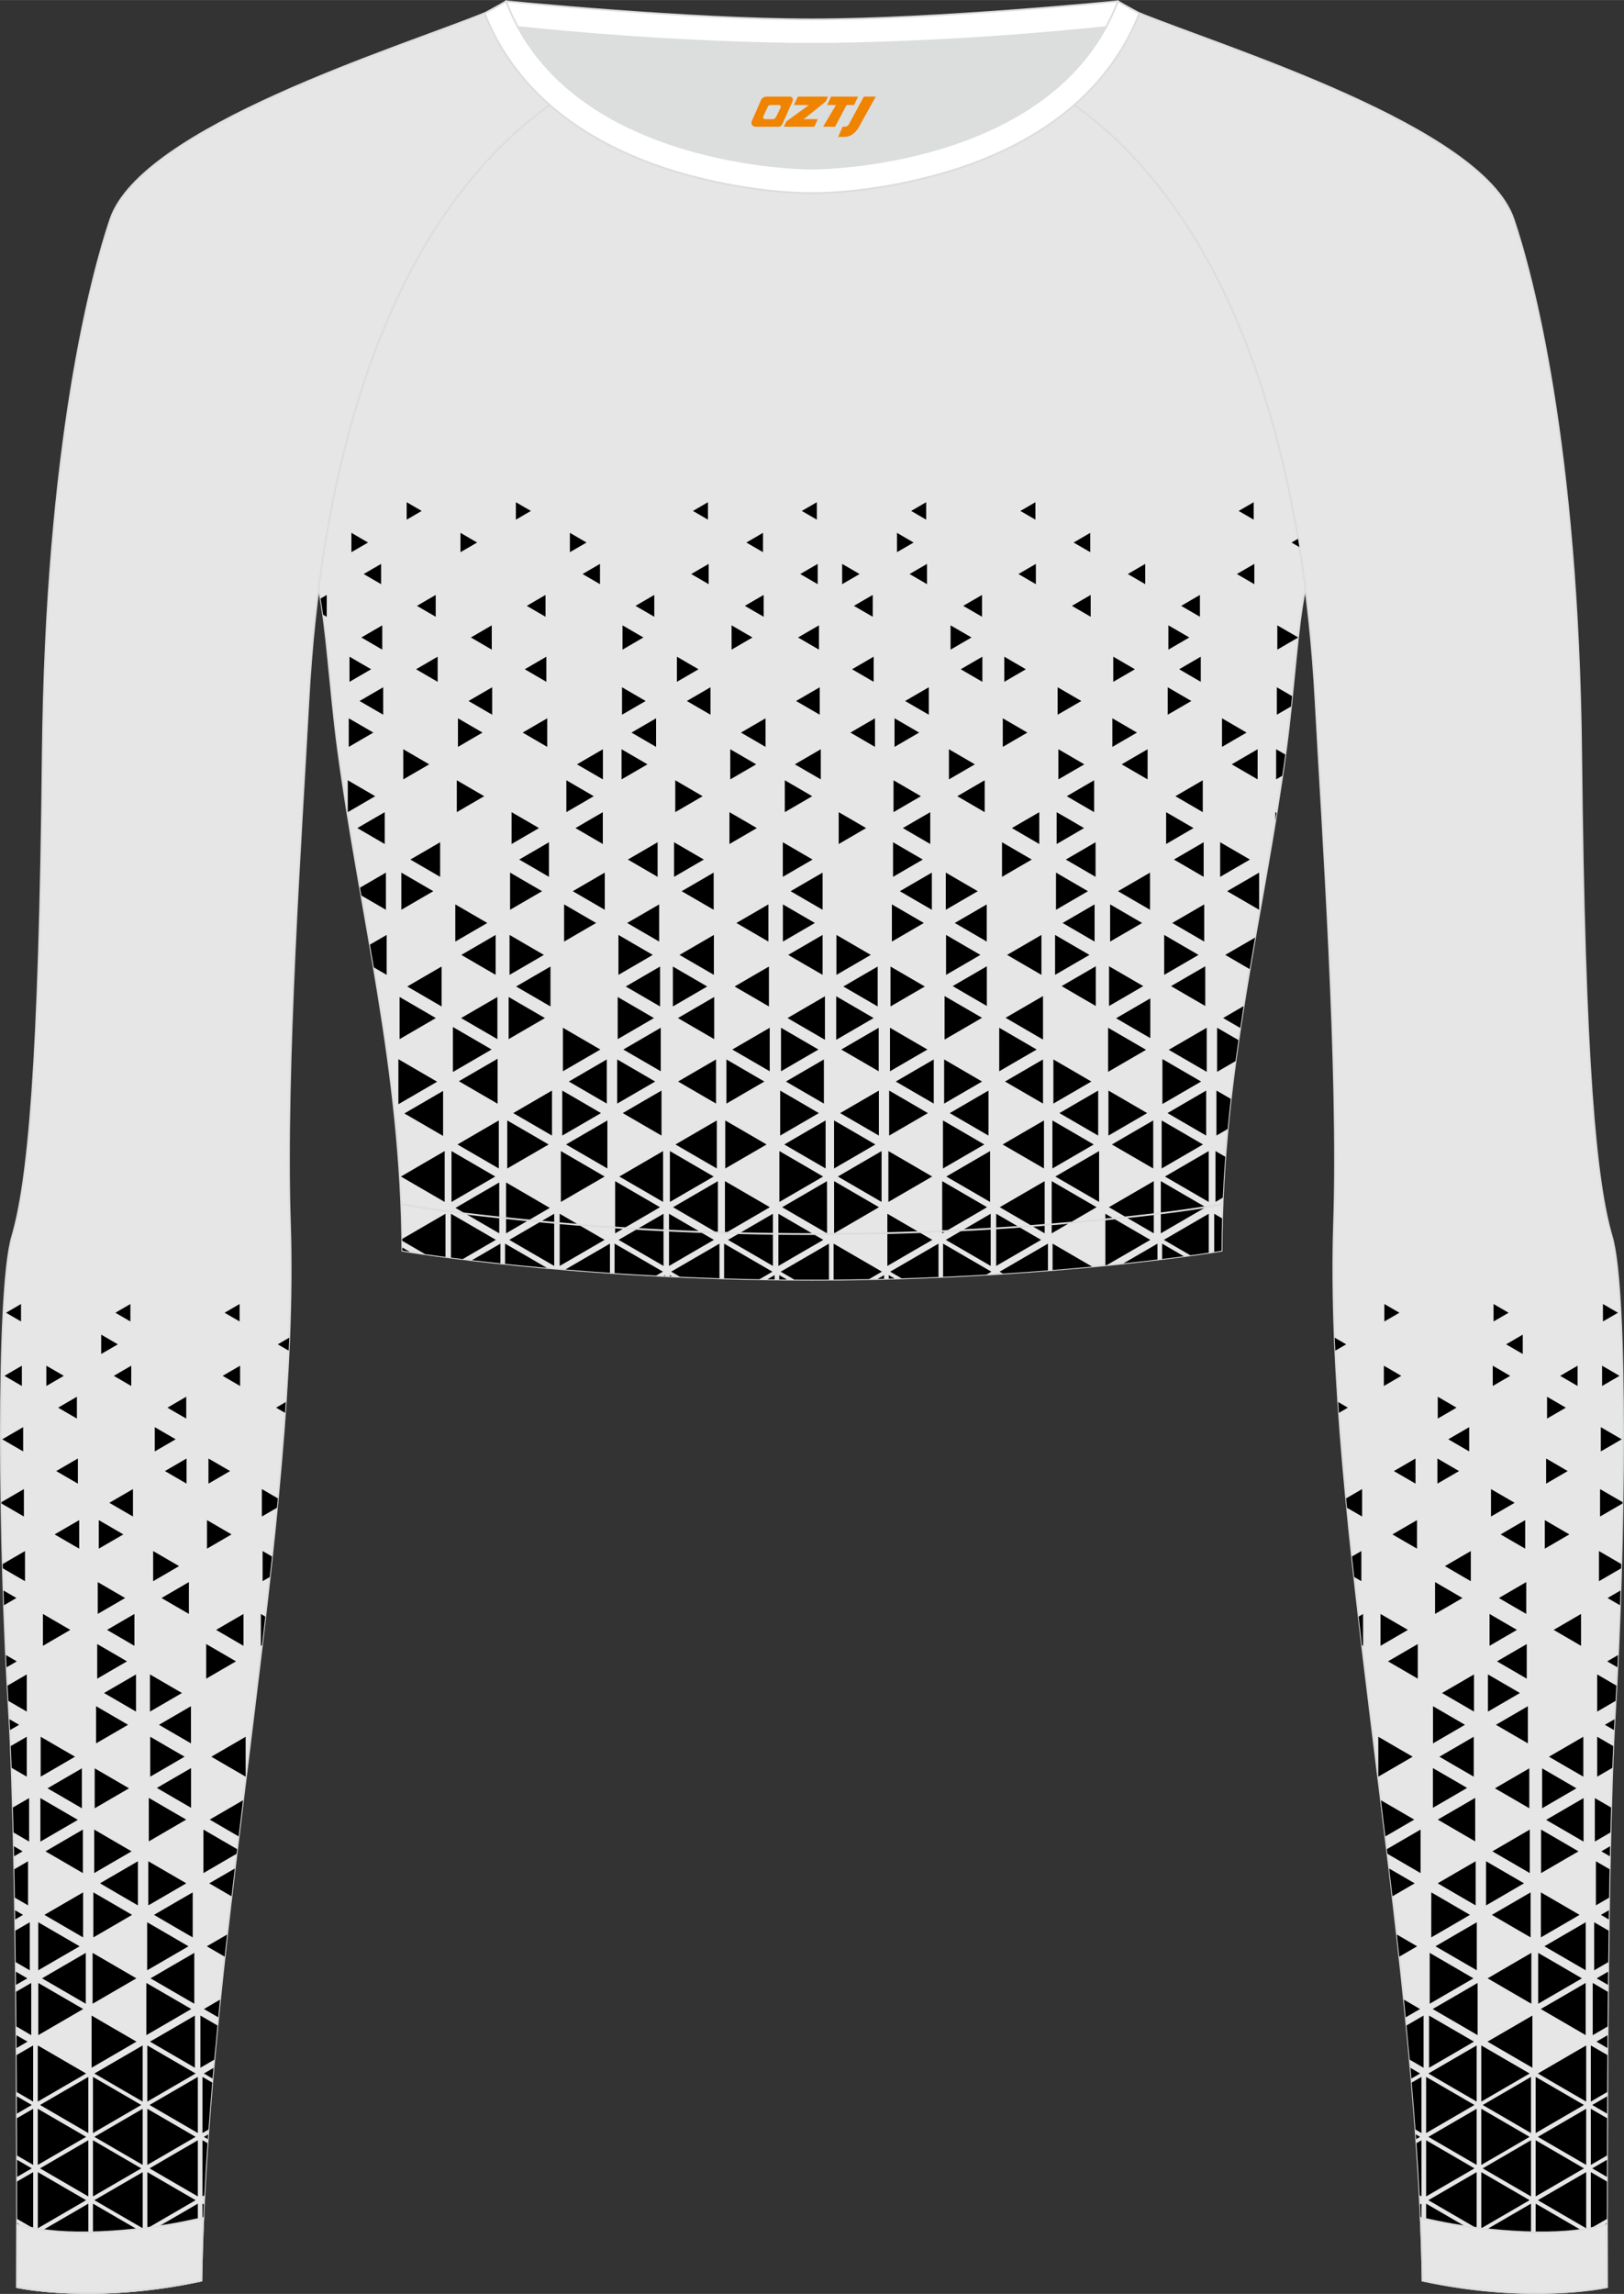
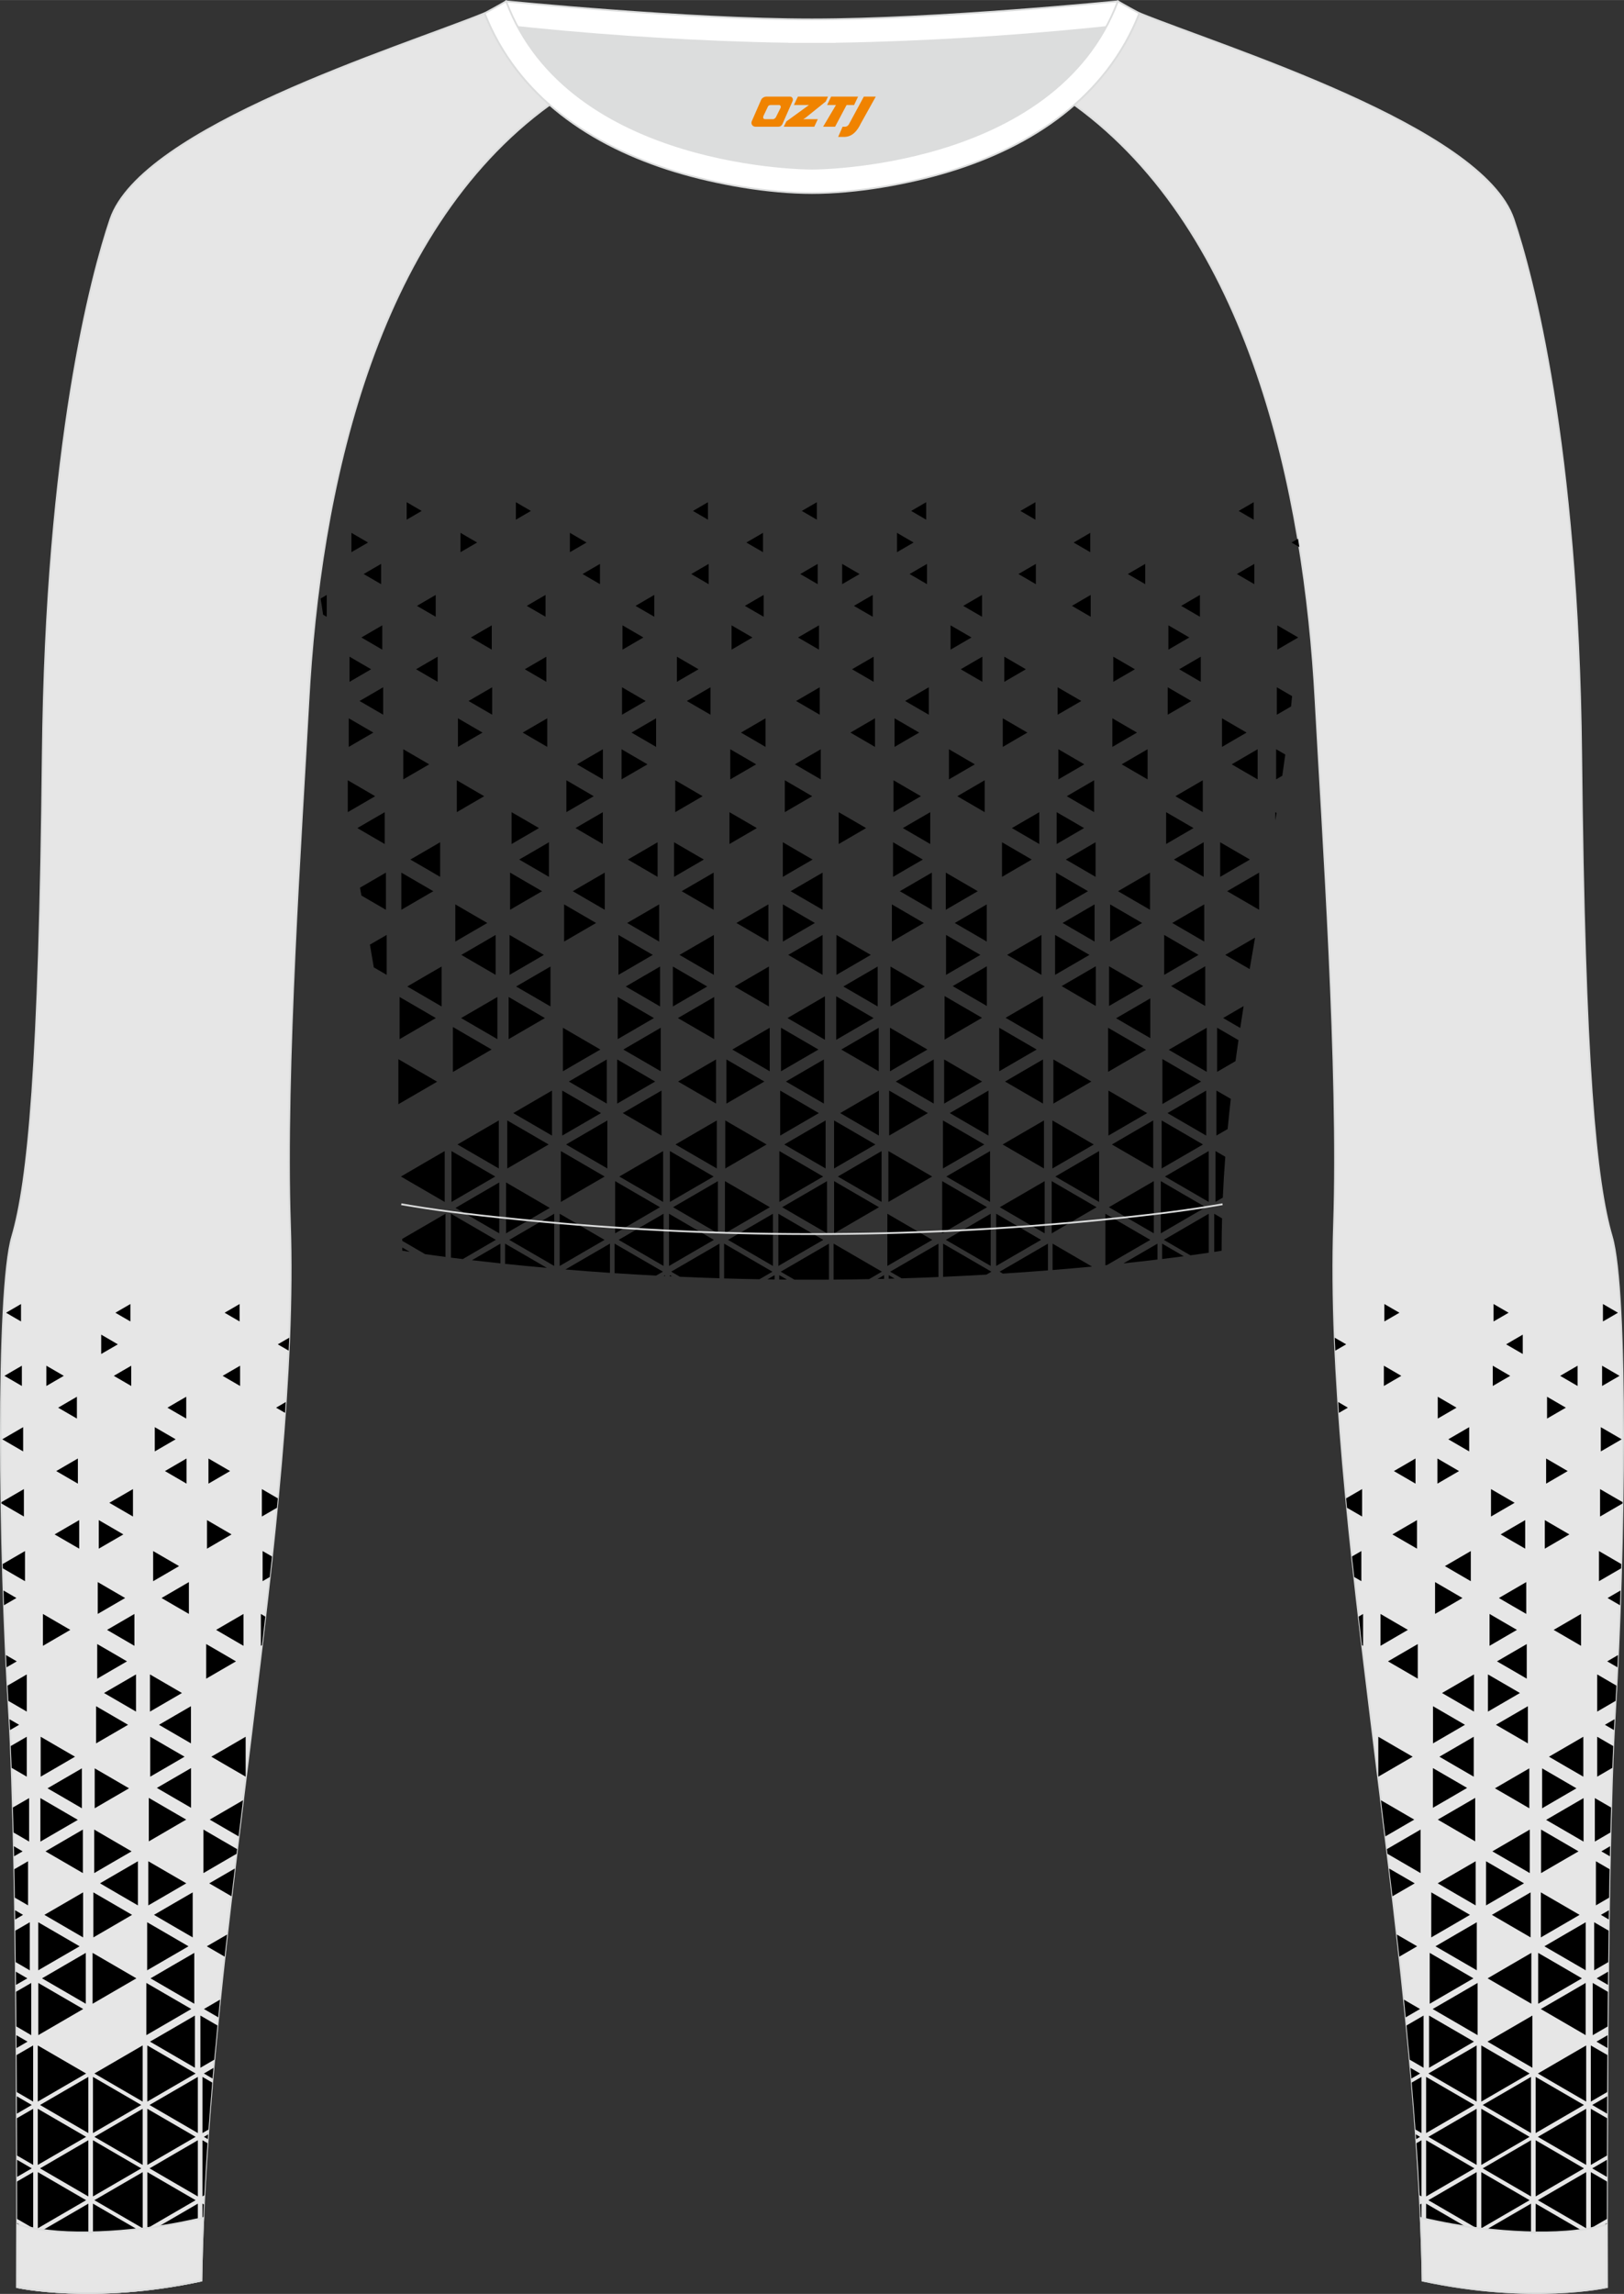
<svg xmlns="http://www.w3.org/2000/svg" version="1.1" id="图层_1" x="0px" y="0px" width="367.03px" height="518.23px" viewBox="0 0 367.03 518.22" enable-background="new 0 0 367.03 518.22" xml:space="preserve">
  <rect x="0" y="0" width="367.03" height="518.22" fill="#333333" stroke="none" />
  <g>
    <path fill-rule="evenodd" clip-rule="evenodd" fill="#DCDDDD" d="M113.76,2.85c0,0,45.04,4.28,69.79,4.28s70.34-3.09,70.34-3.09   S241.33,40.8,183.46,40.8S113.76,2.85,113.76,2.85z" />
    <path fill-rule="evenodd" clip-rule="evenodd" fill="#FFFFFF" stroke="#DCDDDD" stroke-width="0.4" stroke-miterlimit="22.926" d="   M258.74,5.16l-5.47,0.6c-18.61,2.04-37.83,3.37-56.53,3.92c-2.57,0.08-5.14,0.13-7.72,0.17v0.04h-11V9.85   c-2.57-0.03-5.14-0.09-7.72-0.17c-18.7-0.55-37.91-1.88-56.53-3.92l-5.47-0.6l6.07-4.87c0,0,40.87,4.09,69.14,4.09   s69.11-4.09,69.11-4.09L258.74,5.16z" />
    <path fill-rule="evenodd" clip-rule="evenodd" fill="#E6E6E6" stroke="#DCDDDD" stroke-width="0.4" stroke-miterlimit="22.926" d="   M342.07,49.53c4.19,12.38,14.56,50.77,15.29,121.02s3.28,96.45,6.92,108.82c3.64,12.38,2.91,71.7,0.73,107.01   c-2.18,35.3-1.82,130.3-1.82,130.3s-17.11,3.82-41.67-1.46c-1.26-78.2-22.24-172.66-20.02-238.76c1.17-34.86-2.6-88.69-4.18-118.11   c-2.53-47.15-14.73-105.86-54.5-134.67v-0.01c6.29-5.51,11.39-12.33,14.69-20.69C276.77,10.8,335.02,28.67,342.07,49.53z" />
    <g>
      <polygon fill-rule="evenodd" clip-rule="evenodd" points="363.21,477.5 359.85,475.54 363.23,473.58   " />
      <polygon fill-rule="evenodd" clip-rule="evenodd" points="347.06,469.2 347.06,475.54 347.06,481.88 352.52,478.71 357.98,475.54     352.52,472.37   " />
      <polygon fill-rule="evenodd" clip-rule="evenodd" points="346.01,469.2 346.01,475.54 346.01,481.88 340.56,478.71 335.1,475.54     340.56,472.37   " />
      <path fill-rule="evenodd" clip-rule="evenodd" d="M359.53,462.09v6.34v6.34l3.7-2.15c0.01-2.73,0.03-5.52,0.05-8.36L359.53,462.09    z" />
      <polygon fill-rule="evenodd" clip-rule="evenodd" points="358.48,462.09 358.48,468.43 358.48,474.77 353.02,471.6 347.57,468.43     353.02,465.26   " />
      <path fill-rule="evenodd" clip-rule="evenodd" d="M359.53,476.4v6.34v6.34l3.65-2.12c0.01-2.69,0.02-5.51,0.03-8.43L359.53,476.4z    " />
      <polygon fill-rule="evenodd" clip-rule="evenodd" points="358.48,476.4 358.48,482.74 358.48,489.08 353.02,485.91 347.56,482.74     353.02,479.57   " />
      <polygon fill-rule="evenodd" clip-rule="evenodd" points="322.31,469.2 322.31,475.54 322.31,481.88 327.77,478.71 333.23,475.54     327.77,472.37   " />
      <path fill-rule="evenodd" clip-rule="evenodd" d="M321.26,469.2v6.34v6.34l-1.36-0.79c-0.26-3.52-0.54-7.06-0.85-10.61    L321.26,469.2z" />
      <polygon fill-rule="evenodd" clip-rule="evenodd" points="334.78,462.09 334.78,468.43 334.78,474.77 340.24,471.6 345.7,468.43     340.24,465.26   " />
      <polygon fill-rule="evenodd" clip-rule="evenodd" points="333.73,462.09 333.73,468.43 333.73,474.77 328.27,471.6 322.82,468.43     328.27,465.26   " />
      <polygon fill-rule="evenodd" clip-rule="evenodd" points="334.78,476.4 334.78,482.74 334.78,489.08 340.24,485.91 345.69,482.74     340.24,479.57   " />
      <polygon fill-rule="evenodd" clip-rule="evenodd" points="333.73,476.4 333.73,482.74 333.73,489.08 328.27,485.91 322.82,482.74     328.27,479.57   " />
      <polygon fill-rule="evenodd" clip-rule="evenodd" points="318.98,469.57 320.95,468.43 318.77,467.16   " />
      <polygon fill-rule="evenodd" clip-rule="evenodd" points="320.06,483.25 320.94,482.74 319.98,482.18   " />
      <polygon fill-rule="evenodd" clip-rule="evenodd" points="363.17,491.79 359.85,489.86 363.18,487.92   " />
      <polygon fill-rule="evenodd" clip-rule="evenodd" points="347.06,483.51 347.06,489.86 347.06,496.2 352.52,493.03 357.98,489.86     352.52,486.68   " />
      <polygon fill-rule="evenodd" clip-rule="evenodd" points="346.01,483.51 346.01,489.86 346.01,496.2 340.55,493.03 335.1,489.86     340.55,486.69   " />
      <path fill-rule="evenodd" clip-rule="evenodd" d="M359.53,490.71v6.34v6.34l3.64-2.11c0-2.57,0-5.41,0.01-8.45L359.53,490.71z" />
      <polygon fill-rule="evenodd" clip-rule="evenodd" points="358.48,490.71 358.48,497.05 358.48,503.39 353.02,500.22     347.56,497.05 353.02,493.88   " />
      <polygon fill-rule="evenodd" clip-rule="evenodd" points="322.31,483.51 322.31,489.86 322.31,496.2 327.77,493.03 333.23,489.86     327.77,486.68   " />
      <path fill-rule="evenodd" clip-rule="evenodd" d="M321.26,483.51v6.34v6.34l-0.42-0.25c-0.2-3.9-0.44-7.82-0.71-11.77    L321.26,483.51z" />
      <polygon fill-rule="evenodd" clip-rule="evenodd" points="334.78,490.71 334.78,497.05 334.78,503.39 340.23,500.22     345.69,497.05 340.23,493.88   " />
      <polygon fill-rule="evenodd" clip-rule="evenodd" points="333.73,490.71 333.73,497.05 333.73,503.39 328.27,500.22     322.81,497.05 328.27,493.88   " />
      <polygon fill-rule="evenodd" clip-rule="evenodd" points="320.9,497.08 320.94,497.05 320.89,497.02   " />
      <polygon fill-rule="evenodd" clip-rule="evenodd" points="363.29,462.68 360.81,461.23 363.31,459.78   " />
      <polygon fill-rule="evenodd" clip-rule="evenodd" points="322.97,455.34 322.97,461.23 322.97,467.13 328.05,464.18     333.12,461.23 328.05,458.29   " />
      <path fill-rule="evenodd" clip-rule="evenodd" d="M321.73,455.34v5.9v5.89l-3.13-1.82c-0.23-2.57-0.48-5.15-0.73-7.73    L321.73,455.34z" />
      <polygon fill-rule="evenodd" clip-rule="evenodd" points="346.33,455.34 346.33,461.23 346.33,467.13 341.25,464.18     336.18,461.23 341.25,458.29   " />
      <polygon fill-rule="evenodd" clip-rule="evenodd" points="347.63,441.18 347.63,446.93 347.63,452.67 352.58,449.8 357.52,446.93     352.58,444.05   " />
      <polygon fill-rule="evenodd" clip-rule="evenodd" points="346.09,441.18 346.09,446.93 346.09,452.67 341.15,449.8 336.21,446.93     341.15,444.05   " />
      <polygon fill-rule="evenodd" clip-rule="evenodd" points="363.41,448.41 360.85,446.93 363.44,445.42   " />
      <polygon fill-rule="evenodd" clip-rule="evenodd" points="323.12,441.18 323.12,446.93 323.12,452.67 328.06,449.8 333,446.93     328.06,444.05   " />
      <path fill-rule="evenodd" clip-rule="evenodd" d="M359.96,447.97v5.9v5.9l3.36-1.95c0.02-2.6,0.04-5.21,0.07-7.84L359.96,447.97z" />
      <polygon fill-rule="evenodd" clip-rule="evenodd" points="358.37,447.97 358.37,453.86 358.37,459.76 353.3,456.81 348.22,453.86     353.3,450.92   " />
      <path fill-rule="evenodd" clip-rule="evenodd" d="M317.69,455.74l3.24-1.88l-3.64-2.12C317.42,453.08,317.56,454.41,317.69,455.74    z" />
      <polygon fill-rule="evenodd" clip-rule="evenodd" points="333.94,447.97 333.94,453.86 333.94,459.76 328.87,456.81     323.79,453.86 328.87,450.92   " />
      <path fill-rule="evenodd" clip-rule="evenodd" d="M316.25,442.03l4.03-2.34l-4.59-2.66C315.88,438.69,316.07,440.36,316.25,442.03    z" />
      <polygon fill-rule="evenodd" clip-rule="evenodd" points="333.76,434.26 333.76,439.69 333.76,445.11 329.09,442.4 324.42,439.69     329.09,436.97   " />
      <polygon fill-rule="evenodd" clip-rule="evenodd" points="358.38,434.26 358.38,439.69 358.38,445.11 353.71,442.4 349.04,439.69     353.71,436.97   " />
      <path fill-rule="evenodd" clip-rule="evenodd" d="M360.29,434.26v5.43v5.43l3.18-1.85c0.03-2.38,0.06-4.75,0.09-7.11    L360.29,434.26z" />
      <polygon fill-rule="evenodd" clip-rule="evenodd" points="363.59,433.63 361.81,432.59 363.62,431.54   " />
      <polygon fill-rule="evenodd" clip-rule="evenodd" points="348.24,427.51 348.24,432.59 348.24,437.68 352.62,435.14     356.99,432.59 352.62,430.05   " />
      <polygon fill-rule="evenodd" clip-rule="evenodd" points="345.92,427.51 345.92,432.59 345.92,437.68 341.55,435.14     337.17,432.59 341.55,430.05   " />
      <polygon fill-rule="evenodd" clip-rule="evenodd" points="323.48,427.51 323.47,432.59 323.47,437.68 327.85,435.14     332.22,432.59 327.85,430.05   " />
      <path fill-rule="evenodd" clip-rule="evenodd" d="M314.7,428.39l0.74-0.43l4.29-2.49l-4.29-2.49l-1.49-0.86    C314.21,424.2,314.46,426.29,314.7,428.39z" />
      <polygon fill-rule="evenodd" clip-rule="evenodd" points="333.5,420.48 333.5,425.46 333.5,430.45 329.21,427.96 324.92,425.46     329.21,422.97   " />
      <polygon fill-rule="evenodd" clip-rule="evenodd" points="335.85,420.48 335.85,425.46 335.85,430.45 340.14,427.96     344.43,425.46 340.14,422.97   " />
      <path fill-rule="evenodd" clip-rule="evenodd" d="M360.68,420.48v4.98v4.98l2.99-1.74c0.04-2.17,0.07-4.31,0.11-6.42    L360.68,420.48z" />
      <polygon fill-rule="evenodd" clip-rule="evenodd" points="363.84,419.36 361.91,418.24 363.89,417.08   " />
      <polygon fill-rule="evenodd" clip-rule="evenodd" points="348.29,413.32 348.29,418.24 348.29,423.15 352.52,420.69     356.75,418.24 352.52,415.78   " />
      <polygon fill-rule="evenodd" clip-rule="evenodd" points="345.74,413.32 345.74,418.24 345.74,423.15 341.51,420.69     337.28,418.24 341.51,415.78   " />
      <polygon fill-rule="evenodd" clip-rule="evenodd" points="321.05,413.32 321.05,418.24 321.05,423.15 316.82,420.69 313.57,418.8     313.44,417.74 316.82,415.78   " />
      <polygon fill-rule="evenodd" clip-rule="evenodd" points="333.4,406.16 333.4,411.07 333.4,415.99 329.17,413.53 324.94,411.07     329.17,408.62   " />
      <path fill-rule="evenodd" clip-rule="evenodd" d="M313.09,414.86l2.3-1.33l4.23-2.46l-4.23-2.46l-3.29-1.91    C312.43,409.42,312.76,412.14,313.09,414.86z" />
      <path fill-rule="evenodd" clip-rule="evenodd" d="M360.44,406.21v4.91v4.91l3.52-2.05c0.05-1.92,0.09-3.81,0.15-5.65    L360.44,406.21z" />
      <polygon fill-rule="evenodd" clip-rule="evenodd" points="357.89,406.21 357.89,411.13 357.89,416.04 353.66,413.58     349.43,411.13 353.66,408.67   " />
      <polygon fill-rule="evenodd" clip-rule="evenodd" points="323.84,399.43 323.84,403.91 323.84,408.4 327.71,406.16 331.57,403.91     327.71,401.67   " />
      <polygon fill-rule="evenodd" clip-rule="evenodd" points="345.63,399.49 345.63,404 345.63,408.51 341.75,406.25 337.86,404     341.75,401.74   " />
      <polygon fill-rule="evenodd" clip-rule="evenodd" points="348.52,399.49 348.52,404 348.52,408.51 352.4,406.25 356.28,404     352.4,401.74   " />
      <path fill-rule="evenodd" clip-rule="evenodd" d="M360.97,392.35v4.51v4.51l3.42-1.99c0.06-1.71,0.13-3.35,0.2-4.93L360.97,392.35    z" />
      <polygon fill-rule="evenodd" clip-rule="evenodd" points="357.84,392.35 357.84,396.86 357.84,401.37 353.95,399.12     350.07,396.86 353.95,394.61   " />
      <polygon fill-rule="evenodd" clip-rule="evenodd" points="333.07,392.35 333.07,396.86 333.07,401.37 329.19,399.12     325.31,396.86 329.19,394.61   " />
      <polygon fill-rule="evenodd" clip-rule="evenodd" points="311.5,392.35 311.5,396.86 311.5,401.37 315.38,399.12 319.27,396.86     315.38,394.61   " />
      <path fill-rule="evenodd" clip-rule="evenodd" d="M364.76,390.84l-2.05-1.19l2.18-1.26C364.84,389.18,364.8,390,364.76,390.84z" />
      <polygon fill-rule="evenodd" clip-rule="evenodd" points="345.31,385.45 345.31,389.65 345.31,393.85 341.7,391.75 338.08,389.65     341.7,387.55   " />
      <polygon fill-rule="evenodd" clip-rule="evenodd" points="323.86,385.45 323.86,389.65 323.86,393.85 327.48,391.75     331.09,389.65 327.48,387.55   " />
      <polygon fill-rule="evenodd" clip-rule="evenodd" points="333.13,378.27 333.13,382.47 333.13,386.67 329.52,384.57 325.9,382.47     329.52,380.37   " />
      <polygon fill-rule="evenodd" clip-rule="evenodd" points="336.28,378.27 336.28,382.47 336.28,386.67 339.9,384.57 343.51,382.47     339.9,380.37   " />
      <path fill-rule="evenodd" clip-rule="evenodd" d="M360.97,378.27v4.2v4.2l3.61-2.1l0.55-0.32c0.07-1.13,0.13-2.28,0.19-3.45    l-0.74-0.43L360.97,378.27z" />
      <polygon fill-rule="evenodd" clip-rule="evenodd" points="365.54,376.66 363.23,375.32 365.67,373.9   " />
      <polygon fill-rule="evenodd" clip-rule="evenodd" points="345.05,371.41 345.05,375.32 345.05,379.23 341.69,377.27     338.32,375.32 341.69,373.36   " />
      <polygon fill-rule="evenodd" clip-rule="evenodd" points="320.42,371.41 320.42,375.32 320.42,379.23 317.06,377.27     313.69,375.32 317.06,373.36   " />
      <path fill-rule="evenodd" clip-rule="evenodd" d="M308.06,364.61v3.6v3.6l-0.25-0.14c-0.26-2.16-0.51-4.32-0.75-6.46    L308.06,364.61z" />
      <polygon fill-rule="evenodd" clip-rule="evenodd" points="312,364.61 312,368.21 312,371.81 315.09,370.01 318.19,368.21     315.09,366.41   " />
      <polygon fill-rule="evenodd" clip-rule="evenodd" points="336.64,364.61 336.64,368.21 336.64,371.81 339.73,370.01     342.83,368.21 339.73,366.41   " />
      <polygon fill-rule="evenodd" clip-rule="evenodd" points="357.32,364.61 357.32,368.21 357.32,371.81 354.23,370.01     351.13,368.21 354.23,366.41   " />
      <polygon fill-rule="evenodd" clip-rule="evenodd" points="366.12,362.64 363.31,361.01 366.24,359.31   " />
      <polygon fill-rule="evenodd" clip-rule="evenodd" points="344.94,357.41 344.94,361.01 344.94,364.6 341.84,362.81 338.75,361.01     341.84,359.21   " />
      <polygon fill-rule="evenodd" clip-rule="evenodd" points="324.33,357.41 324.33,361.01 324.33,364.6 327.43,362.81 330.52,361.01     327.43,359.21   " />
      <path fill-rule="evenodd" clip-rule="evenodd" d="M307.67,350.4v3.4v3.4l-1.62-0.94c-0.17-1.55-0.34-3.1-0.5-4.64L307.67,350.4z" />
      <polygon fill-rule="evenodd" clip-rule="evenodd" points="332.41,350.4 332.41,353.8 332.41,357.21 329.48,355.51 326.55,353.8     329.48,352.1   " />
      <polygon fill-rule="evenodd" clip-rule="evenodd" points="361.37,350.4 361.37,353.8 361.37,357.21 364.3,355.51 366.39,354.3     366.41,353.33 364.3,352.1   " />
      <polygon fill-rule="evenodd" clip-rule="evenodd" points="349.13,343.41 349.13,346.64 349.13,349.86 351.9,348.25 354.68,346.64     351.9,345.02   " />
      <polygon fill-rule="evenodd" clip-rule="evenodd" points="344.7,343.41 344.7,346.64 344.7,349.86 341.92,348.25 339.15,346.64     341.92,345.02   " />
      <polygon fill-rule="evenodd" clip-rule="evenodd" points="320.25,343.41 320.25,346.64 320.25,349.86 317.47,348.25     314.69,346.64 317.47,345.02   " />
      <polygon fill-rule="evenodd" clip-rule="evenodd" points="307.84,336.4 307.84,339.5 307.84,342.6 305.17,341.05 304.42,340.62     304.22,338.5 305.17,337.95   " />
      <polygon fill-rule="evenodd" clip-rule="evenodd" points="336.97,336.4 336.97,339.5 336.97,342.6 339.64,341.05 342.31,339.5     339.64,337.95   " />
      <polygon fill-rule="evenodd" clip-rule="evenodd" points="361.62,336.4 361.62,339.5 361.62,342.6 364.29,341.05 366.7,339.65     366.71,339.35 364.29,337.95   " />
      <polygon fill-rule="evenodd" clip-rule="evenodd" points="349.43,329.49 349.43,332.33 349.43,335.17 351.87,333.75     354.31,332.33 351.87,330.91   " />
      <polygon fill-rule="evenodd" clip-rule="evenodd" points="324.86,329.49 324.86,332.33 324.86,335.17 327.3,333.75 329.75,332.33     327.3,330.91   " />
      <polygon fill-rule="evenodd" clip-rule="evenodd" points="319.91,329.49 319.91,332.33 319.91,335.17 317.47,333.75     315.02,332.33 317.47,330.91   " />
      <polygon fill-rule="evenodd" clip-rule="evenodd" points="332.04,322.41 332.04,325.15 332.04,327.89 329.68,326.52     327.32,325.15 329.68,323.78   " />
      <polygon fill-rule="evenodd" clip-rule="evenodd" points="361.79,322.41 361.79,325.15 361.79,327.89 364.15,326.52     366.51,325.15 364.15,323.78   " />
      <polygon fill-rule="evenodd" clip-rule="evenodd" points="349.64,315.54 349.64,318.01 349.64,320.47 351.76,319.24     353.89,318.01 351.76,316.77   " />
      <polygon fill-rule="evenodd" clip-rule="evenodd" points="324.94,315.54 324.94,318.01 324.94,320.47 327.06,319.24     329.18,318.01 327.06,316.77   " />
      <polygon fill-rule="evenodd" clip-rule="evenodd" points="302.6,319.18 304.62,318.01 302.5,316.77 302.43,316.74   " />
      <polygon fill-rule="evenodd" clip-rule="evenodd" points="312.76,308.53 312.76,310.82 312.76,313.11 314.73,311.96 316.7,310.82     314.73,309.67   " />
      <polygon fill-rule="evenodd" clip-rule="evenodd" points="337.37,308.53 337.37,310.82 337.37,313.11 339.34,311.96     341.31,310.82 339.34,309.67   " />
      <polygon fill-rule="evenodd" clip-rule="evenodd" points="362.08,308.53 362.08,310.82 362.08,313.11 364.05,311.96     366.02,310.82 364.05,309.67   " />
      <polygon fill-rule="evenodd" clip-rule="evenodd" points="356.54,313.11 356.54,310.82 356.54,308.53 354.57,309.67 352.6,310.82     354.57,311.96   " />
      <polygon fill-rule="evenodd" clip-rule="evenodd" points="344.15,301.51 344.15,303.7 344.15,305.88 342.27,304.79 340.39,303.7     342.27,302.6   " />
      <path fill-rule="evenodd" clip-rule="evenodd" d="M301.78,305.13l0.58-0.34l1.88-1.09l-1.88-1.09l-0.71-0.41    C301.69,303.17,301.73,304.15,301.78,305.13z" />
      <polygon fill-rule="evenodd" clip-rule="evenodd" points="312.87,294.59 312.87,296.56 312.87,298.53 314.57,297.55     316.27,296.56 314.57,295.58   " />
      <polygon fill-rule="evenodd" clip-rule="evenodd" points="337.55,294.59 337.55,296.56 337.55,298.53 339.25,297.55     340.95,296.56 339.25,295.58   " />
      <polygon fill-rule="evenodd" clip-rule="evenodd" points="362.27,294.59 362.27,296.56 362.27,298.53 363.97,297.55     365.66,296.56 363.97,295.58   " />
      <polygon fill-rule="evenodd" clip-rule="evenodd" points="363.16,506.1 359.84,504.17 363.16,502.24   " />
      <polygon fill-rule="evenodd" clip-rule="evenodd" points="347.06,497.83 347.06,504.17 347.06,510.51 352.52,507.34     357.97,504.17 352.52,501   " />
      <polygon fill-rule="evenodd" clip-rule="evenodd" points="346.01,497.83 346.01,504.17 346.01,510.51 340.55,507.34     335.09,504.17 340.55,501   " />
      <path fill-rule="evenodd" clip-rule="evenodd" d="M359.52,505.02v6.34v5.92c0.34-0.04,0.66-0.09,0.95-0.13l2.7-1.57    c0-1.48-0.01-4.42-0.02-8.44L359.52,505.02z" />
      <polygon fill-rule="evenodd" clip-rule="evenodd" points="358.47,505.02 358.48,511.36 358.48,517.41 358.05,517.45     353.02,514.53 347.56,511.36 353.02,508.19   " />
      <polygon fill-rule="evenodd" clip-rule="evenodd" points="322.31,497.83 322.31,504.17 322.31,510.51 327.77,507.34     333.22,504.17 327.77,501   " />
      <path fill-rule="evenodd" clip-rule="evenodd" d="M321.26,497.83v6.34v1.5c-0.09-2.54-0.2-5.09-0.32-7.66L321.26,497.83z" />
      <polygon fill-rule="evenodd" clip-rule="evenodd" points="334.78,505.02 334.78,511.36 334.78,517.35 335.29,517.4 340.23,514.53     345.69,511.36 340.23,508.19   " />
      <polygon fill-rule="evenodd" clip-rule="evenodd" points="333.73,505.02 333.73,511.36 333.73,517.23 332.72,517.11     328.27,514.53 322.81,511.36 328.27,508.19   " />
    </g>
-     <path fill-rule="evenodd" clip-rule="evenodd" fill="#E6E6E6" stroke="#DCDDDD" stroke-width="0.4" stroke-miterlimit="22.926" d="   M72.01,132.93L72.01,132.93c1.86,8.67,2.5,22.24,4.37,36.34c4.92,36.95,14.4,72.23,14.55,113.28c0,0,38.98,6.55,92.58,6.55   s92.58-6.55,92.58-6.55c0-40.87,9.62-76.33,14.55-113.28c1.88-14.1,2.51-27.66,4.37-36.34c-5.31-41.2-19.32-85.35-52.11-109.17   l-0.1-0.07c-7.94,6.95-17.78,11.81-28.28,15.01c-9.35,2.85-21.14,4.92-31.01,4.91c-9.87,0.01-21.66-2.05-31.01-4.91   c-10.51-3.21-20.34-8.07-28.28-15.01l-0.09,0.07l0,0l-0.02,0.01c-0.57,0.41-1.13,0.83-1.69,1.26l-0.55,0.43   c-0.37,0.29-0.74,0.57-1.1,0.86c-0.22,0.18-0.44,0.36-0.67,0.54c-0.34,0.27-0.67,0.55-1,0.83l-0.63,0.53   c-0.36,0.31-0.71,0.62-1.07,0.93c-0.18,0.15-0.35,0.31-0.53,0.46c-0.52,0.46-1.03,0.93-1.53,1.4l-0.26,0.25   c-0.42,0.4-0.84,0.8-1.26,1.21l-0.53,0.52c-0.33,0.33-0.67,0.66-0.99,1l-0.52,0.53c-0.32,0.33-0.64,0.67-0.96,1.01l-0.54,0.58   c-0.33,0.36-0.66,0.72-0.99,1.09l-0.42,0.47c-0.46,0.51-0.91,1.03-1.35,1.56l-0.37,0.45c-0.34,0.4-0.67,0.8-1,1.21l-0.46,0.57   c-0.29,0.36-0.57,0.71-0.85,1.07l-0.51,0.65c-0.29,0.38-0.58,0.76-0.87,1.15l-0.39,0.51c-0.33,0.45-0.66,0.9-0.99,1.36l-0.3,0.41   c-0.4,0.56-0.8,1.13-1.19,1.69l-0.4,0.6c-0.26,0.38-0.52,0.77-0.77,1.15l-0.49,0.74c-0.24,0.36-0.47,0.73-0.7,1.09l-0.44,0.7   c-0.25,0.4-0.49,0.8-0.74,1.2l-0.4,0.65c-0.3,0.49-0.59,0.98-0.88,1.48l-0.2,0.34l0,0l-0.18,0.32c-0.29,0.51-0.58,1.02-0.87,1.53   l-0.37,0.66c-0.23,0.41-0.46,0.83-0.68,1.25l-0.39,0.73l-0.63,1.21l-0.39,0.75c-0.22,0.44-0.44,0.88-0.66,1.32l-0.31,0.62   c-0.31,0.63-0.61,1.25-0.91,1.89l-0.35,0.74l-0.56,1.2l-0.42,0.92l-0.49,1.09l-0.39,0.88l-0.51,1.19l-0.35,0.83l-0.53,1.28   l-0.31,0.76c-0.26,0.65-0.53,1.31-0.78,1.97l-0.25,0.64l-0.53,1.38l-0.35,0.94l-0.4,1.09l-0.37,1.02l-0.39,1.1l-0.32,0.92   c-0.15,0.44-0.3,0.89-0.45,1.33l-0.41,1.23c-0.16,0.5-0.33,1-0.49,1.51l-0.34,1.09l-0.3,0.98l-0.34,1.11l-0.3,0.99l-0.34,1.16   l-0.28,0.98l-0.31,1.09L79,97.11c-0.17,0.64-0.35,1.28-0.51,1.92l-0.27,1.02l-0.31,1.22l-0.21,0.85l-0.3,1.22l-0.25,1.04   l-0.24,1.02l-0.29,1.27l-0.21,0.92l-0.02,0.08c-0.14,0.65-0.29,1.29-0.43,1.94l-0.21,1.01l-0.23,1.09l-0.24,1.2l-0.19,0.95   l-0.23,1.18l-0.19,0.98l-0.23,1.2l-0.18,1l-0.19,1.08l-0.01,0.04c-0.11,0.65-0.23,1.3-0.34,1.95l-0.22,1.3l-0.14,0.86l-0.18,1.13   l-0.16,1.06l-0.18,1.21l-0.12,0.81l-0.18,1.25l-0.14,1l-0.15,1.1C72.18,131.64,72.09,132.28,72.01,132.93z" />
    <g>
      <path fill-rule="evenodd" clip-rule="evenodd" d="M92.61,282.81l-1.69-0.98v0.71C90.93,282.55,91.51,282.64,92.61,282.81z" />
      <path fill-rule="evenodd" clip-rule="evenodd" d="M113.1,280.95v4.46c-2.31-0.25-4.46-0.49-6.44-0.72l0.98-0.57L113.1,280.95z" />
      <path fill-rule="evenodd" clip-rule="evenodd" d="M114.15,280.95v4.57c2.91,0.3,6.07,0.61,9.45,0.91l-3.99-2.32L114.15,280.95z" />
      <polygon fill-rule="evenodd" clip-rule="evenodd" points="150.32,288.07 150.32,288.28 149.98,288.26   " />
      <polygon fill-rule="evenodd" clip-rule="evenodd" points="151.37,288.07 151.37,288.33 151.86,288.35   " />
      <path fill-rule="evenodd" clip-rule="evenodd" d="M137.85,280.95v6.34v0.26c-3.52-0.24-6.88-0.49-10.07-0.76l4.61-2.68    L137.85,280.95z" />
      <path fill-rule="evenodd" clip-rule="evenodd" d="M138.9,280.95v6.34v0.33c3.02,0.2,6.15,0.39,9.39,0.55l1.53-0.89l-5.46-3.17    L138.9,280.95z" />
      <polygon fill-rule="evenodd" clip-rule="evenodd" points="175.06,288.07 175.06,289.04 173.42,289.02   " />
      <polygon fill-rule="evenodd" clip-rule="evenodd" points="176.11,288.07 176.11,289.06 177.85,289.07   " />
      <path fill-rule="evenodd" clip-rule="evenodd" d="M162.6,280.95v6.34v1.48c-3.05-0.09-6.03-0.21-8.94-0.34l-1.97-1.15l5.46-3.17    L162.6,280.95z" />
      <path fill-rule="evenodd" clip-rule="evenodd" d="M163.65,280.95v6.34v1.52c2.61,0.08,5.27,0.14,7.98,0.19l2.94-1.71l-5.46-3.17    L163.65,280.95z" />
      <polygon fill-rule="evenodd" clip-rule="evenodd" points="199.81,288.07 199.81,288.9 198.32,288.93   " />
      <polygon fill-rule="evenodd" clip-rule="evenodd" points="200.86,288.07 200.86,288.87 202.19,288.84   " />
      <path fill-rule="evenodd" clip-rule="evenodd" d="M187.35,280.95v6.34v1.8c-1.27,0.01-2.55,0.01-3.83,0.01    c-1.34,0-2.66,0-3.98-0.01l-3.1-1.8l5.46-3.17L187.35,280.95z" />
      <path fill-rule="evenodd" clip-rule="evenodd" d="M188.4,280.95v6.34v1.79c2.71-0.02,5.38-0.06,8.01-0.11l2.9-1.69l-5.46-3.17    L188.4,280.95z" />
      <path fill-rule="evenodd" clip-rule="evenodd" d="M212.1,280.95v6.34v1.2c-2.71,0.12-5.49,0.22-8.33,0.3l-2.59-1.5l5.46-3.17    L212.1,280.95z" />
      <path fill-rule="evenodd" clip-rule="evenodd" d="M213.14,280.95v6.34v1.16c3.36-0.15,6.63-0.32,9.79-0.5l1.13-0.66l-5.46-3.17    L213.14,280.95z" />
      <path fill-rule="evenodd" clip-rule="evenodd" d="M236.84,280.95v6.04c-3.23,0.26-6.63,0.5-10.18,0.73l-0.74-0.43l5.46-3.17    L236.84,280.95z" />
      <path fill-rule="evenodd" clip-rule="evenodd" d="M237.89,280.95v5.96c3.13-0.25,6.11-0.51,8.91-0.78l-3.46-2.01L237.89,280.95z" />
      <path fill-rule="evenodd" clip-rule="evenodd" d="M261.59,280.95v3.59c-2.32,0.28-4.88,0.57-7.69,0.87l2.23-1.29L261.59,280.95z" />
      <path fill-rule="evenodd" clip-rule="evenodd" d="M262.64,280.95v3.47c1.8-0.22,3.43-0.43,4.9-0.62L262.64,280.95z" />
      <polygon fill-rule="evenodd" clip-rule="evenodd" points="112.83,267.13 112.83,272.88 112.83,278.62 107.88,275.75     102.94,272.88 107.88,270   " />
      <polygon fill-rule="evenodd" clip-rule="evenodd" points="162.25,266.83 162.25,272.72 162.25,278.62 157.18,275.67     152.11,272.72 157.18,269.78   " />
      <polygon fill-rule="evenodd" clip-rule="evenodd" points="163.84,266.83 163.84,272.72 163.84,278.62 168.92,275.67     173.99,272.72 168.92,269.78   " />
      <path fill-rule="evenodd" clip-rule="evenodd" d="M100.68,274.2v5.9v3.85c-1.76-0.23-3.29-0.44-4.59-0.62l-0.49-0.28l-4.69-2.73    l-0.01-0.44l4.7-2.73L100.68,274.2z" />
      <path fill-rule="evenodd" clip-rule="evenodd" d="M101.92,274.2v5.9v4.01c0.85,0.11,1.74,0.22,2.67,0.33l2.4-1.4l5.07-2.95    l-5.07-2.95L101.92,274.2z" />
      <polygon fill-rule="evenodd" clip-rule="evenodd" points="125.25,274.2 125.25,280.1 125.25,285.99 120.17,283.04 115.1,280.1     120.17,277.15   " />
      <polygon fill-rule="evenodd" clip-rule="evenodd" points="126.49,274.2 126.49,280.1 126.49,285.99 131.56,283.04 136.63,280.1     131.56,277.15   " />
      <polygon fill-rule="evenodd" clip-rule="evenodd" points="149.96,274.2 149.96,280.1 149.96,285.99 144.88,283.04 139.81,280.1     144.88,277.15   " />
      <polygon fill-rule="evenodd" clip-rule="evenodd" points="151.2,274.2 151.2,280.1 151.2,285.99 156.27,283.04 161.34,280.1     156.27,277.15   " />
      <polygon fill-rule="evenodd" clip-rule="evenodd" points="174.68,274.2 174.68,280.1 174.68,285.99 169.61,283.04 164.53,280.1     169.61,277.15   " />
      <polygon fill-rule="evenodd" clip-rule="evenodd" points="175.92,274.2 175.92,280.1 175.92,285.99 180.99,283.04 186.07,280.1     180.99,277.15   " />
      <polygon fill-rule="evenodd" clip-rule="evenodd" points="223.9,274.2 223.9,280.1 223.9,285.99 218.83,283.04 213.76,280.1     218.83,277.15   " />
      <polygon fill-rule="evenodd" clip-rule="evenodd" points="225.14,274.2 225.14,280.1 225.14,285.99 230.22,283.04 235.29,280.1     230.22,277.15   " />
      <polygon fill-rule="evenodd" clip-rule="evenodd" points="200.55,274.2 200.55,280.1 200.55,285.99 205.62,283.04 210.7,280.1     205.62,277.15   " />
      <path fill-rule="evenodd" clip-rule="evenodd" d="M273.18,274.2v5.9v2.9c-1.09,0.16-2.47,0.36-4.14,0.59l-0.94-0.54l-5.07-2.95    l5.07-2.95L273.18,274.2z" />
      <path fill-rule="evenodd" clip-rule="evenodd" d="M274.42,274.2v5.9v2.72c1.1-0.17,1.67-0.27,1.67-0.27c0-2.46,0.04-4.89,0.1-7.31    L274.42,274.2z" />
      <polygon fill-rule="evenodd" clip-rule="evenodd" points="249.82,274.2 249.82,280.1 249.82,285.83 250.15,285.8 254.9,283.04     259.97,280.1 254.9,277.15   " />
      <polygon fill-rule="evenodd" clip-rule="evenodd" points="114.37,267.13 114.37,272.88 114.37,278.62 119.31,275.75     124.25,272.88 119.31,270   " />
      <polygon fill-rule="evenodd" clip-rule="evenodd" points="100.5,260.04 100.5,265.79 100.5,271.53 95.55,268.66 90.61,265.79     95.55,262.91   " />
      <polygon fill-rule="evenodd" clip-rule="evenodd" points="102.04,260.04 102.04,265.79 102.04,271.53 106.98,268.66     111.93,265.79 106.98,262.91   " />
      <polygon fill-rule="evenodd" clip-rule="evenodd" points="149.86,260.04 149.86,265.79 149.86,271.53 144.92,268.66     139.97,265.79 144.92,262.91   " />
      <polygon fill-rule="evenodd" clip-rule="evenodd" points="151.4,260.04 151.4,265.79 151.4,271.53 156.34,268.66 161.29,265.79     156.34,262.91   " />
      <polygon fill-rule="evenodd" clip-rule="evenodd" points="126.76,260.04 126.76,265.79 126.76,271.53 131.7,268.66 136.65,265.79     131.7,262.91   " />
      <polygon fill-rule="evenodd" clip-rule="evenodd" points="139.02,266.83 139.02,272.72 139.02,278.62 144.09,275.67     149.16,272.72 144.09,269.78   " />
      <polygon fill-rule="evenodd" clip-rule="evenodd" points="199.24,260.04 199.24,265.79 199.24,271.53 194.3,268.66 189.36,265.79     194.3,262.91   " />
      <polygon fill-rule="evenodd" clip-rule="evenodd" points="200.78,260.04 200.78,265.79 200.78,271.53 205.73,268.66     210.67,265.79 205.73,262.91   " />
      <polygon fill-rule="evenodd" clip-rule="evenodd" points="176.14,260.04 176.14,265.79 176.14,271.53 181.09,268.66     186.03,265.79 181.09,262.91   " />
      <polygon fill-rule="evenodd" clip-rule="evenodd" points="248.4,260.04 248.4,265.79 248.4,271.53 243.45,268.66 238.51,265.79     243.45,262.91   " />
      <polygon fill-rule="evenodd" clip-rule="evenodd" points="223.76,260.04 223.76,265.79 223.76,271.53 218.82,268.66     213.87,265.79 218.82,262.91   " />
      <polygon fill-rule="evenodd" clip-rule="evenodd" points="273.17,260.04 273.17,265.79 273.17,271.53 268.23,268.66     263.28,265.79 268.23,262.91   " />
      <path fill-rule="evenodd" clip-rule="evenodd" d="M274.71,260.04v5.74v5.74l1.65-0.96c0.14-3.11,0.32-6.19,0.56-9.24    L274.71,260.04z" />
      <polygon fill-rule="evenodd" clip-rule="evenodd" points="186.91,266.83 186.92,272.72 186.92,278.62 181.84,275.67     176.77,272.72 181.84,269.78   " />
      <polygon fill-rule="evenodd" clip-rule="evenodd" points="188.51,266.83 188.51,272.72 188.51,278.62 193.58,275.67     198.65,272.72 193.58,269.78   " />
      <polygon fill-rule="evenodd" clip-rule="evenodd" points="236.1,266.83 236.1,272.72 236.1,278.62 231.02,275.67 225.95,272.72     231.02,269.78   " />
      <polygon fill-rule="evenodd" clip-rule="evenodd" points="237.69,266.83 237.69,272.72 237.69,278.62 242.76,275.67     247.83,272.72 242.76,269.78   " />
      <polygon fill-rule="evenodd" clip-rule="evenodd" points="212.94,266.83 212.94,272.72 212.94,278.62 218.01,275.67     223.08,272.72 218.01,269.78   " />
      <polygon fill-rule="evenodd" clip-rule="evenodd" points="260.76,266.83 260.76,272.72 260.76,278.62 255.68,275.67     250.61,272.72 255.68,269.78   " />
      <polygon fill-rule="evenodd" clip-rule="evenodd" points="262.35,266.83 262.35,272.72 262.35,278.62 267.42,275.67 272.5,272.72     267.42,269.78   " />
      <polygon fill-rule="evenodd" clip-rule="evenodd" points="262.54,253.12 262.54,258.55 262.54,263.97 267.21,261.26     271.88,258.55 267.21,255.83   " />
      <polygon fill-rule="evenodd" clip-rule="evenodd" points="260.63,253.12 260.63,258.55 260.63,263.97 255.96,261.26     251.29,258.55 255.96,255.83   " />
      <polygon fill-rule="evenodd" clip-rule="evenodd" points="237.85,253.12 237.85,258.55 237.85,263.97 242.52,261.26     247.19,258.55 242.52,255.83   " />
      <polygon fill-rule="evenodd" clip-rule="evenodd" points="235.94,253.12 235.94,258.55 235.94,263.97 231.27,261.26 226.6,258.55     231.27,255.83   " />
      <polygon fill-rule="evenodd" clip-rule="evenodd" points="213.11,253.12 213.11,258.55 213.11,263.97 217.79,261.26     222.46,258.55 217.79,255.83   " />
      <polygon fill-rule="evenodd" clip-rule="evenodd" points="188.5,253.12 188.5,258.55 188.5,263.97 193.17,261.26 197.84,258.55     193.17,255.83   " />
      <polygon fill-rule="evenodd" clip-rule="evenodd" points="186.59,253.12 186.59,258.55 186.59,263.97 181.92,261.26     177.25,258.55 181.92,255.83   " />
      <polygon fill-rule="evenodd" clip-rule="evenodd" points="163.91,253.12 163.91,258.55 163.91,263.97 168.58,261.26     173.25,258.55 168.58,255.83   " />
      <polygon fill-rule="evenodd" clip-rule="evenodd" points="162,253.12 162,258.55 162,263.97 157.33,261.26 152.66,258.55     157.33,255.83   " />
      <polygon fill-rule="evenodd" clip-rule="evenodd" points="114.64,253.12 114.64,258.55 114.64,263.97 119.32,261.26     123.99,258.55 119.32,255.83   " />
      <polygon fill-rule="evenodd" clip-rule="evenodd" points="112.73,253.12 112.73,258.55 112.73,263.97 108.06,261.26     103.39,258.55 108.06,255.83   " />
      <polygon fill-rule="evenodd" clip-rule="evenodd" points="137.27,253.12 137.27,258.55 137.27,263.97 132.6,261.26 127.93,258.55     132.6,255.83   " />
      <polygon fill-rule="evenodd" clip-rule="evenodd" points="90.04,239.28 90.04,244.37 90.04,249.45 94.42,246.91 98.79,244.37     94.42,241.83   " />
-       <polygon fill-rule="evenodd" clip-rule="evenodd" points="100.14,246.45 100.14,251.54 100.14,256.62 95.77,254.08 91.39,251.54     95.77,248.99   " />
      <polygon fill-rule="evenodd" clip-rule="evenodd" points="102.36,232.01 102.36,237.09 102.36,242.17 106.73,239.63 111.1,237.09     106.73,234.55   " />
-       <polygon fill-rule="evenodd" clip-rule="evenodd" points="112.46,239.18 112.46,244.26 112.46,249.34 108.08,246.8 103.71,244.26     108.08,241.72   " />
      <polygon fill-rule="evenodd" clip-rule="evenodd" points="124.75,246.37 124.75,251.46 124.75,256.54 120.38,254 116,251.46     120.38,248.91   " />
      <polygon fill-rule="evenodd" clip-rule="evenodd" points="127.07,246.37 127.07,251.46 127.07,256.54 131.45,254 135.82,251.46     131.45,248.91   " />
      <polygon fill-rule="evenodd" clip-rule="evenodd" points="149.5,246.37 149.5,251.46 149.5,256.54 145.12,254 140.75,251.46     145.12,248.91   " />
      <polygon fill-rule="evenodd" clip-rule="evenodd" points="176.32,246.37 176.32,251.46 176.32,256.54 180.69,254 185.06,251.46     180.69,248.91   " />
      <polygon fill-rule="evenodd" clip-rule="evenodd" points="198.63,246.37 198.63,251.46 198.63,256.54 194.26,254 189.88,251.46     194.26,248.91   " />
      <polygon fill-rule="evenodd" clip-rule="evenodd" points="200.95,246.37 200.95,251.46 200.95,256.54 205.33,254 209.7,251.46     205.33,248.91   " />
      <polygon fill-rule="evenodd" clip-rule="evenodd" points="223.4,246.37 223.4,251.46 223.4,256.54 219.03,254 214.65,251.46     219.03,248.91   " />
-       <polygon fill-rule="evenodd" clip-rule="evenodd" points="248.19,246.37 248.19,251.46 248.19,256.54 243.81,254 239.44,251.46     243.81,248.91   " />
      <polygon fill-rule="evenodd" clip-rule="evenodd" points="250.51,246.37 250.51,251.46 250.51,256.54 254.88,254 259.26,251.46     254.88,248.91   " />
      <polygon fill-rule="evenodd" clip-rule="evenodd" points="272.6,246.37 272.6,251.46 272.6,256.54 268.23,254 263.86,251.46     268.23,248.91   " />
      <path fill-rule="evenodd" clip-rule="evenodd" d="M274.92,246.37v5.08v5.08l2.53-1.47c0.22-2.28,0.46-4.56,0.71-6.82    L274.92,246.37z" />
      <polygon fill-rule="evenodd" clip-rule="evenodd" points="262.71,239.25 262.71,244.33 262.71,249.41 267.08,246.87     271.46,244.33 267.08,241.79   " />
      <path fill-rule="evenodd" clip-rule="evenodd" d="M275.07,232.18v4.98v4.98l4.16-2.42c0.21-1.59,0.44-3.17,0.67-4.75l-0.54-0.31    L275.07,232.18z" />
      <polygon fill-rule="evenodd" clip-rule="evenodd" points="272.72,232.18 272.72,237.16 272.72,242.14 268.43,239.65     264.14,237.16 268.43,234.67   " />
      <polygon fill-rule="evenodd" clip-rule="evenodd" points="250.43,232.18 250.43,237.16 250.43,242.14 254.72,239.65     259.01,237.16 254.72,234.67   " />
      <polygon fill-rule="evenodd" clip-rule="evenodd" points="238.07,239.34 238.07,244.33 238.07,249.31 242.36,246.82     246.65,244.33 242.36,241.83   " />
      <polygon fill-rule="evenodd" clip-rule="evenodd" points="235.72,239.34 235.72,244.33 235.72,249.31 231.43,246.82     227.14,244.33 231.43,241.83   " />
      <polygon fill-rule="evenodd" clip-rule="evenodd" points="213.38,239.34 213.38,244.33 213.38,249.31 217.66,246.82     221.95,244.33 217.66,241.83   " />
      <polygon fill-rule="evenodd" clip-rule="evenodd" points="211.03,239.34 211.03,244.33 211.03,249.31 206.74,246.82     202.45,244.33 206.74,241.83   " />
      <polygon fill-rule="evenodd" clip-rule="evenodd" points="164.18,239.34 164.18,244.33 164.18,249.31 168.46,246.82     172.75,244.33 168.46,241.83   " />
      <polygon fill-rule="evenodd" clip-rule="evenodd" points="161.83,239.34 161.83,244.33 161.83,249.31 157.54,246.82     153.25,244.33 157.54,241.83   " />
      <polygon fill-rule="evenodd" clip-rule="evenodd" points="186.2,239.34 186.2,244.33 186.2,249.31 181.91,246.82 177.62,244.33     181.91,241.83   " />
      <polygon fill-rule="evenodd" clip-rule="evenodd" points="139.49,239.34 139.49,244.33 139.49,249.31 143.78,246.82     148.07,244.33 143.78,241.83   " />
      <polygon fill-rule="evenodd" clip-rule="evenodd" points="137.14,239.34 137.14,244.33 137.14,249.31 132.85,246.82     128.56,244.33 132.85,241.83   " />
      <polygon fill-rule="evenodd" clip-rule="evenodd" points="127.22,232.18 127.22,237.1 127.22,242.01 131.45,239.55 135.68,237.1     131.45,234.64   " />
      <polygon fill-rule="evenodd" clip-rule="evenodd" points="149.33,232.18 149.33,237.1 149.33,242.01 145.1,239.55 140.87,237.1     145.1,234.64   " />
      <polygon fill-rule="evenodd" clip-rule="evenodd" points="173.96,232.18 173.96,237.1 173.96,242.01 169.73,239.55 165.5,237.1     169.73,234.64   " />
      <polygon fill-rule="evenodd" clip-rule="evenodd" points="176.51,232.18 176.51,237.1 176.51,242.01 180.74,239.55 184.97,237.1     180.74,234.64   " />
      <polygon fill-rule="evenodd" clip-rule="evenodd" points="198.59,232.18 198.59,237.1 198.59,242.01 194.36,239.55 190.13,237.1     194.36,234.64   " />
      <polygon fill-rule="evenodd" clip-rule="evenodd" points="201.14,232.18 201.14,237.1 201.14,242.01 205.37,239.55 209.6,237.1     205.37,234.64   " />
      <polygon fill-rule="evenodd" clip-rule="evenodd" points="225.83,232.18 225.83,237.1 225.83,242.01 230.06,239.55 234.29,237.1     230.06,234.64   " />
      <polygon fill-rule="evenodd" clip-rule="evenodd" points="213.48,225.02 213.48,229.93 213.48,234.85 217.71,232.39     221.94,229.93 217.71,227.48   " />
      <polygon fill-rule="evenodd" clip-rule="evenodd" points="235.72,225.02 235.72,229.93 235.72,234.85 231.49,232.39     227.26,229.93 231.49,227.48   " />
      <polygon fill-rule="evenodd" clip-rule="evenodd" points="186.44,225.07 186.44,229.99 186.44,234.9 182.21,232.44 177.98,229.99     182.21,227.53   " />
      <polygon fill-rule="evenodd" clip-rule="evenodd" points="188.99,225.07 188.99,229.99 188.99,234.9 193.22,232.44 197.44,229.99     193.22,227.53   " />
      <polygon fill-rule="evenodd" clip-rule="evenodd" points="223.03,218.29 223.03,222.77 223.03,227.26 219.17,225.02     215.31,222.77 219.17,220.53   " />
      <polygon fill-rule="evenodd" clip-rule="evenodd" points="247.65,218.29 247.65,222.77 247.65,227.26 243.79,225.02     239.93,222.77 243.79,220.53   " />
      <polygon fill-rule="evenodd" clip-rule="evenodd" points="250.65,218.29 250.65,222.77 250.65,227.26 254.52,225.02     258.38,222.77 254.52,220.53   " />
      <polygon fill-rule="evenodd" clip-rule="evenodd" points="272.39,218.29 272.39,222.77 272.39,227.26 268.52,225.02     264.66,222.77 268.52,220.53   " />
      <polygon fill-rule="evenodd" clip-rule="evenodd" points="259.97,225.54 259.97,230.03 259.97,234.52 256.1,232.28 252.24,230.03     256.1,227.79   " />
      <path fill-rule="evenodd" clip-rule="evenodd" d="M280.3,232.23l-3.87-2.25l4.23-2.46l0.4-0.23    C280.8,228.94,280.55,230.58,280.3,232.23z" />
      <polygon fill-rule="evenodd" clip-rule="evenodd" points="114.95,225.23 114.95,229.99 114.95,234.75 119.05,232.37     123.15,229.99 119.05,227.61   " />
      <polygon fill-rule="evenodd" clip-rule="evenodd" points="112.41,225.23 112.41,229.99 112.41,234.75 108.31,232.37     104.21,229.99 108.31,227.61   " />
      <polygon fill-rule="evenodd" clip-rule="evenodd" points="90.31,225.23 90.31,229.99 90.31,234.75 94.41,232.37 98.5,229.99     94.41,227.61   " />
      <polygon fill-rule="evenodd" clip-rule="evenodd" points="139.6,225.23 139.6,229.99 139.6,234.75 143.7,232.37 147.79,229.99     143.7,227.61   " />
      <polygon fill-rule="evenodd" clip-rule="evenodd" points="161.41,225.23 161.41,229.99 161.41,234.75 157.31,232.37     153.21,229.99 157.31,227.61   " />
      <polygon fill-rule="evenodd" clip-rule="evenodd" points="152.07,218.35 152.07,222.86 152.07,227.37 155.95,225.11     159.83,222.86 155.95,220.6   " />
      <polygon fill-rule="evenodd" clip-rule="evenodd" points="149.18,218.35 149.18,222.86 149.18,227.37 145.3,225.11 141.42,222.86     145.3,220.6   " />
      <polygon fill-rule="evenodd" clip-rule="evenodd" points="201.25,218.35 201.25,222.86 201.25,227.37 205.13,225.11     209.01,222.86 205.13,220.6   " />
      <polygon fill-rule="evenodd" clip-rule="evenodd" points="198.36,218.35 198.36,222.86 198.36,227.37 194.48,225.11 190.6,222.86     194.48,220.6   " />
      <polygon fill-rule="evenodd" clip-rule="evenodd" points="173.78,218.35 173.78,222.86 173.78,227.37 169.9,225.11 166.02,222.86     169.9,220.6   " />
      <polygon fill-rule="evenodd" clip-rule="evenodd" points="124.41,218.35 124.41,222.86 124.41,227.37 120.53,225.11     116.64,222.86 120.53,220.6   " />
      <polygon fill-rule="evenodd" clip-rule="evenodd" points="99.8,218.35 99.8,222.86 99.8,227.37 95.92,225.11 92.04,222.86     95.92,220.6   " />
      <path fill-rule="evenodd" clip-rule="evenodd" d="M87.39,211.21v4.51v4.51l-2.91-1.69c-0.29-1.72-0.58-3.43-0.88-5.14    L87.39,211.21z" />
      <polygon fill-rule="evenodd" clip-rule="evenodd" points="112.02,211.21 112.02,215.72 112.02,220.23 108.14,217.98     104.26,215.72 108.14,213.47   " />
      <polygon fill-rule="evenodd" clip-rule="evenodd" points="115.16,211.21 115.16,215.72 115.16,220.23 119.04,217.98     122.92,215.72 119.04,213.47   " />
      <polygon fill-rule="evenodd" clip-rule="evenodd" points="139.77,211.21 139.77,215.72 139.77,220.23 143.65,217.98     147.53,215.72 143.65,213.47   " />
      <polygon fill-rule="evenodd" clip-rule="evenodd" points="161.34,211.21 161.34,215.72 161.34,220.23 157.46,217.98     153.57,215.72 157.46,213.47   " />
      <polygon fill-rule="evenodd" clip-rule="evenodd" points="185.91,211.21 185.91,215.72 185.91,220.23 182.02,217.98     178.14,215.72 182.02,213.47   " />
      <polygon fill-rule="evenodd" clip-rule="evenodd" points="189.04,211.21 189.04,215.72 189.04,220.23 192.92,217.98 196.8,215.72     192.92,213.47   " />
      <polygon fill-rule="evenodd" clip-rule="evenodd" points="213.81,211.21 213.81,215.72 213.81,220.23 217.69,217.98     221.57,215.72 217.69,213.47   " />
      <polygon fill-rule="evenodd" clip-rule="evenodd" points="235.37,211.21 235.37,215.72 235.37,220.23 231.49,217.98     227.61,215.72 231.49,213.47   " />
      <polygon fill-rule="evenodd" clip-rule="evenodd" points="238.45,211.21 238.45,215.72 238.45,220.23 242.33,217.98     246.22,215.72 242.33,213.47   " />
      <polygon fill-rule="evenodd" clip-rule="evenodd" points="263.11,211.21 263.11,215.72 263.11,220.23 266.99,217.98     270.87,215.72 266.99,213.47   " />
      <path fill-rule="evenodd" clip-rule="evenodd" d="M282.43,218.93l-1.64-0.95l-3.88-2.26l3.88-2.25l2.86-1.66    C283.24,214.18,282.84,216.55,282.43,218.93z" />
      <polygon fill-rule="evenodd" clip-rule="evenodd" points="102.9,204.31 102.9,208.51 102.9,212.71 106.51,210.61 110.13,208.51     106.51,206.41   " />
      <polygon fill-rule="evenodd" clip-rule="evenodd" points="127.49,204.31 127.49,208.51 127.49,212.71 131.1,210.61 134.72,208.51     131.1,206.41   " />
      <polygon fill-rule="evenodd" clip-rule="evenodd" points="148.97,204.31 148.97,208.51 148.97,212.71 145.36,210.61     141.74,208.51 145.36,206.41   " />
      <polygon fill-rule="evenodd" clip-rule="evenodd" points="173.66,204.31 173.66,208.51 173.66,212.71 170.05,210.61     166.43,208.51 170.05,206.41   " />
      <polygon fill-rule="evenodd" clip-rule="evenodd" points="176.94,204.31 176.94,208.51 176.94,212.71 180.55,210.61     184.17,208.51 180.55,206.41   " />
      <polygon fill-rule="evenodd" clip-rule="evenodd" points="201.57,204.31 201.57,208.51 201.57,212.71 205.18,210.61     208.79,208.51 205.18,206.41   " />
      <polygon fill-rule="evenodd" clip-rule="evenodd" points="223.01,204.31 223.01,208.51 223.01,212.71 219.4,210.61 215.78,208.51     219.4,206.41   " />
      <polygon fill-rule="evenodd" clip-rule="evenodd" points="247.38,204.31 247.38,208.51 247.38,212.71 243.77,210.61     240.15,208.51 243.77,206.41   " />
      <polygon fill-rule="evenodd" clip-rule="evenodd" points="250.89,204.31 250.89,208.51 250.89,212.71 254.51,210.61     258.12,208.51 254.51,206.41   " />
      <polygon fill-rule="evenodd" clip-rule="evenodd" points="272.16,204.31 272.16,208.51 272.16,212.71 268.55,210.61     264.93,208.51 268.55,206.41   " />
      <polygon fill-rule="evenodd" clip-rule="evenodd" points="284.57,197.13 284.57,201.33 284.57,205.53 280.96,203.43     277.34,201.33 280.96,199.23   " />
      <polygon fill-rule="evenodd" clip-rule="evenodd" points="259.91,197.13 259.91,201.33 259.91,205.53 256.29,203.43     252.68,201.33 256.29,199.23   " />
      <polygon fill-rule="evenodd" clip-rule="evenodd" points="238.66,197.13 238.66,201.33 238.66,205.53 242.27,203.43     245.89,201.33 242.27,199.23   " />
      <polygon fill-rule="evenodd" clip-rule="evenodd" points="213.75,197.13 213.75,201.33 213.75,205.53 217.36,203.43     220.98,201.33 217.36,199.23   " />
      <polygon fill-rule="evenodd" clip-rule="evenodd" points="210.6,197.13 210.6,201.33 210.6,205.53 206.98,203.43 203.37,201.33     206.98,199.23   " />
      <polygon fill-rule="evenodd" clip-rule="evenodd" points="185.91,197.13 185.91,201.33 185.91,205.53 182.29,203.43     178.68,201.33 182.29,199.23   " />
      <polygon fill-rule="evenodd" clip-rule="evenodd" points="161.29,197.13 161.29,201.33 161.29,205.53 157.68,203.43     154.06,201.33 157.68,199.23   " />
      <polygon fill-rule="evenodd" clip-rule="evenodd" points="136.68,197.13 136.68,201.33 136.68,205.53 133.06,203.43     129.45,201.33 133.06,199.23   " />
      <polygon fill-rule="evenodd" clip-rule="evenodd" points="115.28,197.13 115.28,201.33 115.28,205.53 118.89,203.43     122.51,201.33 118.89,199.23   " />
      <polygon fill-rule="evenodd" clip-rule="evenodd" points="90.7,197.13 90.7,201.33 90.7,205.53 94.31,203.43 97.93,201.33     94.31,199.23   " />
      <polygon fill-rule="evenodd" clip-rule="evenodd" points="87.22,197.13 87.22,201.33 87.22,205.53 83.6,203.43 81.68,202.31     81.36,200.53 83.6,199.23   " />
      <polygon fill-rule="evenodd" clip-rule="evenodd" points="99.47,190.27 99.47,194.18 99.47,198.09 96.11,196.13 92.74,194.18     96.11,192.23   " />
      <polygon fill-rule="evenodd" clip-rule="evenodd" points="124.07,190.27 124.07,194.18 124.07,198.09 120.71,196.13     117.34,194.18 120.71,192.23   " />
      <polygon fill-rule="evenodd" clip-rule="evenodd" points="148.62,190.27 148.62,194.18 148.62,198.09 145.26,196.13 141.9,194.18     145.26,192.23   " />
      <polygon fill-rule="evenodd" clip-rule="evenodd" points="152.34,190.27 152.34,194.18 152.34,198.09 155.71,196.13     159.07,194.18 155.71,192.23   " />
      <polygon fill-rule="evenodd" clip-rule="evenodd" points="176.92,190.27 176.92,194.18 176.92,198.09 180.28,196.13     183.65,194.18 180.28,192.23   " />
      <polygon fill-rule="evenodd" clip-rule="evenodd" points="201.83,190.27 201.83,194.18 201.83,198.09 205.19,196.13     208.56,194.18 205.19,192.23   " />
      <polygon fill-rule="evenodd" clip-rule="evenodd" points="226.46,190.27 226.46,194.18 226.46,198.09 229.82,196.13     233.18,194.18 229.82,192.23   " />
      <polygon fill-rule="evenodd" clip-rule="evenodd" points="247.6,190.27 247.6,194.18 247.6,198.09 244.24,196.13 240.88,194.18     244.24,192.23   " />
      <polygon fill-rule="evenodd" clip-rule="evenodd" points="272.03,190.27 272.03,194.18 272.03,198.09 268.67,196.13     265.31,194.18 268.67,192.23   " />
      <polygon fill-rule="evenodd" clip-rule="evenodd" points="275.76,190.27 275.76,194.18 275.76,198.09 279.13,196.13     282.49,194.18 279.13,192.23   " />
      <polygon fill-rule="evenodd" clip-rule="evenodd" points="288.23,183.48 288.23,185.37 288.51,183.64   " />
      <polygon fill-rule="evenodd" clip-rule="evenodd" points="263.55,183.48 263.55,187.07 263.55,190.67 266.64,188.87     269.74,187.07 266.64,185.27   " />
      <polygon fill-rule="evenodd" clip-rule="evenodd" points="238.81,183.48 238.81,187.07 238.81,190.67 241.91,188.87 245,187.07     241.91,185.27   " />
      <polygon fill-rule="evenodd" clip-rule="evenodd" points="234.88,183.48 234.88,187.07 234.88,190.67 231.79,188.87     228.69,187.07 231.79,185.27   " />
      <polygon fill-rule="evenodd" clip-rule="evenodd" points="210.24,183.48 210.24,187.07 210.24,190.67 207.14,188.87     204.05,187.07 207.14,185.27   " />
      <polygon fill-rule="evenodd" clip-rule="evenodd" points="189.55,183.48 189.55,187.07 189.55,190.67 192.65,188.87     195.74,187.07 192.65,185.27   " />
      <polygon fill-rule="evenodd" clip-rule="evenodd" points="164.86,183.48 164.86,187.07 164.86,190.67 167.96,188.87     171.05,187.07 167.96,185.27   " />
      <polygon fill-rule="evenodd" clip-rule="evenodd" points="136.24,183.48 136.24,187.07 136.24,190.67 133.15,188.87     130.06,187.07 133.15,185.27   " />
      <polygon fill-rule="evenodd" clip-rule="evenodd" points="115.62,183.48 115.62,187.07 115.62,190.67 118.72,188.87     121.81,187.07 118.72,185.27   " />
      <polygon fill-rule="evenodd" clip-rule="evenodd" points="86.95,183.48 86.95,187.07 86.95,190.67 83.85,188.87 80.76,187.07     83.85,185.27   " />
      <polygon fill-rule="evenodd" clip-rule="evenodd" points="78.6,176.27 78.6,179.87 78.6,183.47 81.7,181.67 84.79,179.87     81.7,178.07   " />
      <polygon fill-rule="evenodd" clip-rule="evenodd" points="103.24,176.27 103.24,179.87 103.24,183.47 106.33,181.67     109.43,179.87 106.33,178.07   " />
      <polygon fill-rule="evenodd" clip-rule="evenodd" points="128,176.27 128,179.87 128,183.47 131.1,181.67 134.19,179.87     131.1,178.07   " />
      <polygon fill-rule="evenodd" clip-rule="evenodd" points="152.61,176.27 152.61,179.87 152.61,183.47 155.71,181.67 158.8,179.87     155.71,178.07   " />
      <polygon fill-rule="evenodd" clip-rule="evenodd" points="177.37,176.27 177.37,179.87 177.37,183.47 180.47,181.67     183.56,179.87 180.47,178.07   " />
      <polygon fill-rule="evenodd" clip-rule="evenodd" points="201.94,176.27 201.94,179.87 201.94,183.47 205.03,181.67     208.13,179.87 205.03,178.07   " />
      <polygon fill-rule="evenodd" clip-rule="evenodd" points="222.54,176.27 222.54,179.87 222.54,183.47 219.45,181.67     216.35,179.87 219.45,178.07   " />
      <polygon fill-rule="evenodd" clip-rule="evenodd" points="247.28,176.27 247.28,179.87 247.28,183.47 244.18,181.67     241.09,179.87 244.18,178.07   " />
      <polygon fill-rule="evenodd" clip-rule="evenodd" points="271.83,176.27 271.83,179.87 271.83,183.47 268.74,181.67     265.64,179.87 268.74,178.07   " />
      <path fill-rule="evenodd" clip-rule="evenodd" d="M288.41,169.26v3.4v3.4l1.39-0.81c0.23-1.6,0.46-3.2,0.68-4.8L288.41,169.26z" />
      <polygon fill-rule="evenodd" clip-rule="evenodd" points="284.23,169.26 284.23,172.67 284.23,176.07 281.3,174.37 278.37,172.67     281.3,170.96   " />
      <polygon fill-rule="evenodd" clip-rule="evenodd" points="259.36,169.26 259.36,172.67 259.36,176.07 256.43,174.37 253.5,172.67     256.43,170.96   " />
      <polygon fill-rule="evenodd" clip-rule="evenodd" points="239.2,169.26 239.2,172.67 239.2,176.07 242.13,174.37 245.06,172.67     242.13,170.96   " />
      <polygon fill-rule="evenodd" clip-rule="evenodd" points="214.46,169.26 214.46,172.67 214.46,176.07 217.39,174.37     220.32,172.67 217.39,170.96   " />
      <polygon fill-rule="evenodd" clip-rule="evenodd" points="185.5,169.26 185.5,172.67 185.5,176.07 182.57,174.37 179.64,172.67     182.57,170.96   " />
      <polygon fill-rule="evenodd" clip-rule="evenodd" points="165.04,169.26 165.04,172.67 165.04,176.07 167.97,174.37 170.9,172.67     167.97,170.96   " />
      <polygon fill-rule="evenodd" clip-rule="evenodd" points="140.47,169.26 140.47,172.67 140.47,176.07 143.4,174.37 146.33,172.67     143.4,170.96   " />
      <polygon fill-rule="evenodd" clip-rule="evenodd" points="136.26,169.26 136.26,172.67 136.26,176.07 133.33,174.37 130.4,172.67     133.33,170.96   " />
      <polygon fill-rule="evenodd" clip-rule="evenodd" points="91.14,169.26 91.14,172.67 91.14,176.07 94.07,174.37 97,172.67     94.07,170.96   " />
      <polygon fill-rule="evenodd" clip-rule="evenodd" points="103.5,162.27 103.5,165.5 103.5,168.73 106.27,167.11 109.05,165.5     106.27,163.88   " />
      <polygon fill-rule="evenodd" clip-rule="evenodd" points="123.68,162.27 123.68,165.5 123.68,168.73 120.9,167.11 118.13,165.5     120.9,163.88   " />
      <polygon fill-rule="evenodd" clip-rule="evenodd" points="148.28,162.27 148.28,165.5 148.28,168.73 145.5,167.11 142.72,165.5     145.5,163.88   " />
      <polygon fill-rule="evenodd" clip-rule="evenodd" points="173.01,162.27 173.01,165.5 173.01,168.73 170.24,167.11 167.46,165.5     170.24,163.88   " />
      <polygon fill-rule="evenodd" clip-rule="evenodd" points="197.75,162.27 197.75,165.5 197.75,168.73 194.97,167.11 192.2,165.5     194.97,163.88   " />
      <polygon fill-rule="evenodd" clip-rule="evenodd" points="202.17,162.27 202.17,165.5 202.17,168.73 204.95,167.11 207.73,165.5     204.95,163.88   " />
      <polygon fill-rule="evenodd" clip-rule="evenodd" points="226.63,162.27 226.63,165.5 226.63,168.73 229.41,167.11 232.19,165.5     229.41,163.88   " />
      <polygon fill-rule="evenodd" clip-rule="evenodd" points="251.4,162.27 251.4,165.5 251.4,168.73 254.18,167.11 256.96,165.5     254.18,163.88   " />
      <polygon fill-rule="evenodd" clip-rule="evenodd" points="276.18,162.27 276.18,165.5 276.18,168.73 278.95,167.11 281.73,165.5     278.95,163.88   " />
      <polygon fill-rule="evenodd" clip-rule="evenodd" points="288.57,155.26 288.57,158.36 288.57,161.46 291.24,159.91 291.78,159.6     292.02,157.26 291.24,156.81   " />
      <polygon fill-rule="evenodd" clip-rule="evenodd" points="263.91,155.26 263.91,158.36 263.91,161.46 266.58,159.91     269.25,158.36 266.58,156.81   " />
      <polygon fill-rule="evenodd" clip-rule="evenodd" points="239.03,155.26 239.03,158.36 239.03,161.46 241.71,159.91     244.38,158.36 241.71,156.81   " />
      <polygon fill-rule="evenodd" clip-rule="evenodd" points="209.91,155.26 209.91,158.36 209.91,161.46 207.23,159.91     204.56,158.36 207.23,156.81   " />
      <polygon fill-rule="evenodd" clip-rule="evenodd" points="185.26,155.26 185.26,158.36 185.26,161.46 182.59,159.91     179.92,158.36 182.59,156.81   " />
      <polygon fill-rule="evenodd" clip-rule="evenodd" points="160.57,155.26 160.57,158.36 160.57,161.46 157.9,159.91 155.23,158.36     157.9,156.81   " />
      <polygon fill-rule="evenodd" clip-rule="evenodd" points="140.58,155.26 140.58,158.36 140.58,161.46 143.25,159.91     145.92,158.36 143.25,156.81   " />
      <polygon fill-rule="evenodd" clip-rule="evenodd" points="111.23,155.26 111.23,158.36 111.23,161.46 108.56,159.91     105.89,158.36 108.56,156.81   " />
      <polygon fill-rule="evenodd" clip-rule="evenodd" points="86.6,155.26 86.6,158.36 86.6,161.46 83.93,159.91 81.26,158.36     83.93,156.81   " />
      <polygon fill-rule="evenodd" clip-rule="evenodd" points="78.99,148.35 78.99,151.19 78.99,154.03 81.43,152.61 83.88,151.19     81.43,149.77   " />
      <polygon fill-rule="evenodd" clip-rule="evenodd" points="98.91,148.35 98.91,151.19 98.91,154.03 96.47,152.61 94.03,151.19     96.47,149.77   " />
      <polygon fill-rule="evenodd" clip-rule="evenodd" points="123.48,148.35 123.48,151.19 123.48,154.03 121.04,152.61 118.6,151.19     121.04,149.77   " />
      <polygon fill-rule="evenodd" clip-rule="evenodd" points="152.98,148.35 152.98,151.19 152.98,154.03 155.42,152.61     157.87,151.19 155.42,149.77   " />
      <polygon fill-rule="evenodd" clip-rule="evenodd" points="197.45,148.35 197.45,151.19 197.45,154.03 195.01,152.61     192.56,151.19 195.01,149.77   " />
      <polygon fill-rule="evenodd" clip-rule="evenodd" points="222.02,148.35 222.02,151.19 222.02,154.03 219.57,152.61     217.13,151.19 219.57,149.77   " />
      <polygon fill-rule="evenodd" clip-rule="evenodd" points="226.97,148.35 226.97,151.19 226.97,154.03 229.41,152.61     231.85,151.19 229.41,149.77   " />
      <polygon fill-rule="evenodd" clip-rule="evenodd" points="251.6,148.35 251.6,151.19 251.6,154.03 254.05,152.61 256.49,151.19     254.05,149.77   " />
      <polygon fill-rule="evenodd" clip-rule="evenodd" points="271.38,148.35 271.38,151.19 271.38,154.03 268.94,152.61 266.5,151.19     268.94,149.77   " />
      <polygon fill-rule="evenodd" clip-rule="evenodd" points="288.68,141.27 288.68,144.01 288.68,146.76 291.04,145.38     293.36,144.04 293.37,143.99 291.04,142.64   " />
      <polygon fill-rule="evenodd" clip-rule="evenodd" points="264.06,141.27 264.06,144.01 264.06,146.76 266.43,145.38     268.79,144.01 266.43,142.64   " />
      <polygon fill-rule="evenodd" clip-rule="evenodd" points="214.83,141.27 214.83,144.01 214.83,146.76 217.2,145.38 219.56,144.01     217.2,142.64   " />
      <polygon fill-rule="evenodd" clip-rule="evenodd" points="185.09,141.27 185.09,144.01 185.09,146.76 182.72,145.38     180.36,144.01 182.72,142.64   " />
      <polygon fill-rule="evenodd" clip-rule="evenodd" points="165.34,141.27 165.34,144.01 165.34,146.76 167.7,145.38 170.06,144.01     167.7,142.64   " />
      <polygon fill-rule="evenodd" clip-rule="evenodd" points="140.69,141.27 140.69,144.01 140.69,146.76 143.05,145.38     145.41,144.01 143.05,142.64   " />
      <polygon fill-rule="evenodd" clip-rule="evenodd" points="111.14,141.27 111.14,144.01 111.14,146.76 108.78,145.38     106.42,144.01 108.78,142.64   " />
      <polygon fill-rule="evenodd" clip-rule="evenodd" points="86.39,141.27 86.39,144.01 86.39,146.76 84.03,145.38 81.67,144.01     84.03,142.64   " />
      <polygon fill-rule="evenodd" clip-rule="evenodd" points="98.47,134.4 98.47,136.87 98.47,139.33 96.35,138.1 94.23,136.87     96.35,135.63   " />
      <polygon fill-rule="evenodd" clip-rule="evenodd" points="123.29,134.4 123.29,136.87 123.29,139.33 121.17,138.1 119.05,136.87     121.17,135.63   " />
      <polygon fill-rule="evenodd" clip-rule="evenodd" points="147.87,134.4 147.87,136.87 147.87,139.33 145.75,138.1 143.63,136.87     145.75,135.63   " />
      <polygon fill-rule="evenodd" clip-rule="evenodd" points="172.59,134.4 172.59,136.87 172.59,139.33 170.46,138.1 168.34,136.87     170.46,135.63   " />
      <polygon fill-rule="evenodd" clip-rule="evenodd" points="197.24,134.4 197.24,136.87 197.24,139.33 195.11,138.1 192.99,136.87     195.11,135.63   " />
      <polygon fill-rule="evenodd" clip-rule="evenodd" points="221.94,134.4 221.94,136.87 221.94,139.33 219.82,138.1 217.69,136.87     219.82,135.63   " />
      <polygon fill-rule="evenodd" clip-rule="evenodd" points="246.5,134.4 246.5,136.87 246.5,139.33 244.38,138.1 242.26,136.87     244.38,135.63   " />
      <polygon fill-rule="evenodd" clip-rule="evenodd" points="271.19,134.4 271.19,136.87 271.19,139.33 269.07,138.1 266.95,136.87     269.07,135.63   " />
      <polygon fill-rule="evenodd" clip-rule="evenodd" points="283.48,127.39 283.48,129.68 283.48,131.97 281.51,130.82     279.54,129.68 281.51,128.53   " />
      <polygon fill-rule="evenodd" clip-rule="evenodd" points="258.83,127.39 258.83,129.68 258.83,131.97 256.86,130.82     254.89,129.68 256.86,128.53   " />
      <polygon fill-rule="evenodd" clip-rule="evenodd" points="234.11,127.39 234.11,129.68 234.11,131.97 232.14,130.82     230.17,129.68 232.14,128.53   " />
      <polygon fill-rule="evenodd" clip-rule="evenodd" points="209.51,127.39 209.51,129.68 209.51,131.97 207.54,130.82     205.57,129.68 207.54,128.53   " />
      <polygon fill-rule="evenodd" clip-rule="evenodd" points="184.8,127.39 184.8,129.68 184.8,131.97 182.83,130.82 180.86,129.68     182.83,128.53   " />
      <polygon fill-rule="evenodd" clip-rule="evenodd" points="190.33,131.97 190.33,129.68 190.33,127.39 192.3,128.53 194.27,129.68     192.3,130.82   " />
      <polygon fill-rule="evenodd" clip-rule="evenodd" points="160.16,127.39 160.16,129.68 160.16,131.97 158.19,130.82     156.22,129.68 158.19,128.53   " />
      <polygon fill-rule="evenodd" clip-rule="evenodd" points="135.6,127.39 135.6,129.68 135.6,131.97 133.63,130.82 131.66,129.68     133.63,128.53   " />
      <polygon fill-rule="evenodd" clip-rule="evenodd" points="79.42,120.37 79.42,122.56 79.42,124.74 81.3,123.65 83.18,122.56     81.3,121.47   " />
      <polygon fill-rule="evenodd" clip-rule="evenodd" points="104.07,120.37 104.07,122.56 104.07,124.74 105.95,123.65     107.83,122.56 105.95,121.47   " />
      <polygon fill-rule="evenodd" clip-rule="evenodd" points="128.8,120.37 128.8,122.56 128.8,124.74 130.68,123.65 132.56,122.56     130.68,121.47   " />
      <polygon fill-rule="evenodd" clip-rule="evenodd" points="172.44,120.37 172.44,122.56 172.44,124.74 170.56,123.65     168.68,122.56 170.56,121.47   " />
      <polygon fill-rule="evenodd" clip-rule="evenodd" points="202.72,120.37 202.72,122.56 202.72,124.74 204.6,123.65 206.48,122.56     204.6,121.47   " />
      <polygon fill-rule="evenodd" clip-rule="evenodd" points="246.4,120.37 246.4,122.56 246.4,124.74 244.52,123.65 242.64,122.56     244.52,121.47   " />
      <polygon fill-rule="evenodd" clip-rule="evenodd" points="293.66,123.59 291.89,122.56 293.35,121.71   " />
      <polygon fill-rule="evenodd" clip-rule="evenodd" points="283.34,113.45 283.34,115.42 283.34,117.4 281.64,116.41 279.94,115.42     281.64,114.44   " />
      <polygon fill-rule="evenodd" clip-rule="evenodd" points="234.01,113.45 234.01,115.42 234.01,117.4 232.31,116.41 230.61,115.42     232.31,114.44   " />
      <polygon fill-rule="evenodd" clip-rule="evenodd" points="209.32,113.45 209.32,115.42 209.32,117.4 207.62,116.41 205.93,115.42     207.62,114.44   " />
      <polygon fill-rule="evenodd" clip-rule="evenodd" points="184.61,113.45 184.61,115.42 184.61,117.4 182.91,116.41 181.21,115.42     182.91,114.44   " />
      <polygon fill-rule="evenodd" clip-rule="evenodd" points="160,113.45 160,115.42 160,117.4 158.31,116.41 156.61,115.42     158.31,114.44   " />
      <polygon fill-rule="evenodd" clip-rule="evenodd" points="116.59,113.45 116.59,115.42 116.59,117.4 118.29,116.41 119.99,115.42     118.29,114.44   " />
      <polygon fill-rule="evenodd" clip-rule="evenodd" points="91.91,113.45 91.91,115.42 91.91,117.4 93.61,116.41 95.3,115.42     93.61,114.44   " />
      <polygon fill-rule="evenodd" clip-rule="evenodd" points="78.82,162.27 78.82,165.5 78.82,168.73 81.6,167.11 84.38,165.5     81.6,163.88   " />
      <path fill-rule="evenodd" clip-rule="evenodd" d="M73.84,134.4v2.47v2.47l-0.82-0.47c-0.18-1.28-0.37-2.5-0.57-3.65L73.84,134.4z" />
      <polygon fill-rule="evenodd" clip-rule="evenodd" points="86.13,127.39 86.13,129.68 86.13,131.97 84.16,130.82 82.19,129.68     84.16,128.53   " />
    </g>
    <path fill-rule="evenodd" clip-rule="evenodd" fill="#E6E6E6" stroke="#DCDDDD" stroke-width="0.4" stroke-miterlimit="22.926" d="   M24.95,49.53C20.77,61.9,10.39,100.3,9.66,170.55C8.94,240.79,6.39,267,2.75,279.37c-3.64,12.38-2.91,71.7-0.73,107.01   c2.18,35.3,1.82,130.3,1.82,130.3s17.11,3.82,41.67-1.46c1.26-78.2,22.24-172.66,20.02-238.76c-1.17-34.86,2.6-88.69,4.18-118.11   c2.53-47.15,14.73-105.86,54.5-134.67v-0.01c-6.29-5.51-11.4-12.33-14.69-20.69C90.26,10.8,32.01,28.67,24.95,49.53z" />
    <g>
      <polygon fill-rule="evenodd" clip-rule="evenodd" points="3.81,477.5 7.18,475.54 3.8,473.58   " />
      <polygon fill-rule="evenodd" clip-rule="evenodd" points="19.96,469.2 19.96,475.54 19.96,481.88 14.5,478.71 9.05,475.54     14.5,472.37   " />
      <polygon fill-rule="evenodd" clip-rule="evenodd" points="21.01,469.2 21.01,475.54 21.01,481.88 26.47,478.71 31.92,475.54     26.47,472.37   " />
      <path fill-rule="evenodd" clip-rule="evenodd" d="M7.49,462.09v6.34v6.34l-3.7-2.15c-0.01-2.73-0.03-5.52-0.05-8.36L7.49,462.09z" />
      <polygon fill-rule="evenodd" clip-rule="evenodd" points="8.54,462.09 8.54,468.43 8.54,474.77 14,471.6 19.46,468.43 14,465.26       " />
      <path fill-rule="evenodd" clip-rule="evenodd" d="M7.5,476.4v6.34v6.34l-3.65-2.12c-0.01-2.69-0.02-5.51-0.03-8.43L7.5,476.4z" />
      <polygon fill-rule="evenodd" clip-rule="evenodd" points="8.54,476.4 8.54,482.74 8.54,489.08 14,485.91 19.46,482.74 14,479.57       " />
      <polygon fill-rule="evenodd" clip-rule="evenodd" points="44.71,469.2 44.71,475.54 44.71,481.88 39.25,478.71 33.79,475.54     39.25,472.37   " />
      <path fill-rule="evenodd" clip-rule="evenodd" d="M45.76,469.2v6.34v6.34l1.36-0.79c0.26-3.52,0.54-7.06,0.85-10.61L45.76,469.2z" />
      <polygon fill-rule="evenodd" clip-rule="evenodd" points="32.24,462.09 32.24,468.43 32.24,474.77 26.78,471.6 21.33,468.43     26.78,465.26   " />
      <polygon fill-rule="evenodd" clip-rule="evenodd" points="33.29,462.09 33.29,468.43 33.29,474.77 38.75,471.6 44.21,468.43     38.75,465.26   " />
      <polygon fill-rule="evenodd" clip-rule="evenodd" points="32.24,476.4 32.24,482.74 32.24,489.08 26.79,485.91 21.33,482.74     26.79,479.57   " />
      <polygon fill-rule="evenodd" clip-rule="evenodd" points="33.29,476.4 33.29,482.74 33.29,489.08 38.75,485.91 44.21,482.74     38.75,479.57   " />
      <polygon fill-rule="evenodd" clip-rule="evenodd" points="48.04,469.57 46.08,468.43 48.25,467.16   " />
      <polygon fill-rule="evenodd" clip-rule="evenodd" points="46.97,483.25 46.08,482.74 47.04,482.18   " />
      <polygon fill-rule="evenodd" clip-rule="evenodd" points="3.85,491.79 7.18,489.86 3.85,487.92   " />
      <polygon fill-rule="evenodd" clip-rule="evenodd" points="19.96,483.51 19.96,489.86 19.96,496.2 14.51,493.03 9.05,489.86     14.51,486.68   " />
      <polygon fill-rule="evenodd" clip-rule="evenodd" points="21.01,483.51 21.01,489.86 21.01,496.2 26.47,493.03 31.93,489.86     26.47,486.69   " />
      <path fill-rule="evenodd" clip-rule="evenodd" d="M7.5,490.71v6.34v6.34l-3.64-2.11c0-2.57,0-5.41-0.01-8.45L7.5,490.71z" />
      <polygon fill-rule="evenodd" clip-rule="evenodd" points="8.55,490.71 8.55,497.05 8.55,503.39 14,500.22 19.46,497.05 14,493.88       " />
      <polygon fill-rule="evenodd" clip-rule="evenodd" points="44.71,483.51 44.71,489.86 44.71,496.2 39.25,493.03 33.8,489.86     39.25,486.68   " />
      <path fill-rule="evenodd" clip-rule="evenodd" d="M45.76,483.51v6.34v6.34l0.42-0.25c0.2-3.9,0.44-7.82,0.71-11.77L45.76,483.51z" />
      <polygon fill-rule="evenodd" clip-rule="evenodd" points="32.25,490.71 32.25,497.05 32.25,503.39 26.79,500.22 21.33,497.05     26.79,493.88   " />
      <polygon fill-rule="evenodd" clip-rule="evenodd" points="33.3,490.71 33.3,497.05 33.3,503.39 38.75,500.22 44.21,497.05     38.75,493.88   " />
      <polygon fill-rule="evenodd" clip-rule="evenodd" points="46.13,497.08 46.08,497.05 46.13,497.02   " />
      <polygon fill-rule="evenodd" clip-rule="evenodd" points="3.73,462.68 6.22,461.23 3.71,459.78   " />
      <polygon fill-rule="evenodd" clip-rule="evenodd" points="44.05,455.34 44.05,461.23 44.05,467.13 38.98,464.18 33.9,461.23     38.98,458.29   " />
      <path fill-rule="evenodd" clip-rule="evenodd" d="M45.29,455.34v5.9v5.89l3.13-1.82c0.23-2.57,0.48-5.15,0.73-7.73L45.29,455.34z" />
-       <polygon fill-rule="evenodd" clip-rule="evenodd" points="20.7,455.34 20.7,461.23 20.7,467.13 25.77,464.18 30.84,461.23     25.77,458.29   " />
      <polygon fill-rule="evenodd" clip-rule="evenodd" points="19.39,441.18 19.39,446.93 19.39,452.67 14.45,449.8 9.5,446.93     14.45,444.05   " />
      <polygon fill-rule="evenodd" clip-rule="evenodd" points="20.93,441.18 20.93,446.93 20.93,452.67 25.87,449.8 30.82,446.93     25.87,444.05   " />
      <polygon fill-rule="evenodd" clip-rule="evenodd" points="3.61,448.41 6.18,446.93 3.58,445.42   " />
      <polygon fill-rule="evenodd" clip-rule="evenodd" points="43.91,441.18 43.91,446.93 43.91,452.67 38.96,449.8 34.02,446.93     38.96,444.05   " />
      <path fill-rule="evenodd" clip-rule="evenodd" d="M7.06,447.97v5.9v5.9L3.7,457.8c-0.02-2.6-0.04-5.21-0.07-7.84L7.06,447.97z" />
      <polygon fill-rule="evenodd" clip-rule="evenodd" points="8.65,447.97 8.65,453.86 8.65,459.76 13.73,456.81 18.8,453.86     13.73,450.92   " />
      <path fill-rule="evenodd" clip-rule="evenodd" d="M49.33,455.74l-3.24-1.88l3.64-2.12C49.6,453.08,49.47,454.41,49.33,455.74z" />
      <polygon fill-rule="evenodd" clip-rule="evenodd" points="33.08,447.97 33.08,453.86 33.08,459.76 38.16,456.81 43.23,453.86     38.16,450.92   " />
      <path fill-rule="evenodd" clip-rule="evenodd" d="M50.77,442.03l-4.03-2.34l4.59-2.66C51.14,438.69,50.96,440.36,50.77,442.03z" />
      <polygon fill-rule="evenodd" clip-rule="evenodd" points="33.26,434.26 33.26,439.69 33.26,445.11 37.93,442.4 42.6,439.69     37.93,436.97   " />
      <polygon fill-rule="evenodd" clip-rule="evenodd" points="8.64,434.26 8.64,439.69 8.64,445.11 13.31,442.4 17.99,439.69     13.31,436.97   " />
      <path fill-rule="evenodd" clip-rule="evenodd" d="M6.73,434.26v5.43v5.43l-3.18-1.85c-0.03-2.38-0.06-4.75-0.09-7.11L6.73,434.26z    " />
      <polygon fill-rule="evenodd" clip-rule="evenodd" points="3.43,433.63 5.21,432.59 3.4,431.54   " />
      <polygon fill-rule="evenodd" clip-rule="evenodd" points="18.78,427.51 18.78,432.59 18.78,437.68 14.41,435.14 10.03,432.59     14.41,430.05   " />
      <polygon fill-rule="evenodd" clip-rule="evenodd" points="21.1,427.51 21.1,432.59 21.1,437.68 25.48,435.14 29.85,432.59     25.48,430.05   " />
      <polygon fill-rule="evenodd" clip-rule="evenodd" points="43.55,427.51 43.55,432.59 43.55,437.68 39.17,435.14 34.8,432.59     39.17,430.05   " />
      <path fill-rule="evenodd" clip-rule="evenodd" d="M52.32,428.39l-0.74-0.43l-4.29-2.49l4.29-2.49l1.49-0.86    C52.81,424.2,52.57,426.29,52.32,428.39z" />
      <polygon fill-rule="evenodd" clip-rule="evenodd" points="33.52,420.48 33.52,425.46 33.52,430.45 37.81,427.96 42.1,425.46     37.81,422.97   " />
      <polygon fill-rule="evenodd" clip-rule="evenodd" points="31.17,420.48 31.17,425.46 31.17,430.45 26.88,427.96 22.6,425.46     26.88,422.97   " />
      <path fill-rule="evenodd" clip-rule="evenodd" d="M6.34,420.48v4.98v4.98l-2.99-1.74c-0.04-2.17-0.07-4.31-0.12-6.42L6.34,420.48z    " />
      <polygon fill-rule="evenodd" clip-rule="evenodd" points="3.18,419.36 5.11,418.24 3.13,417.08   " />
      <polygon fill-rule="evenodd" clip-rule="evenodd" points="18.73,413.32 18.73,418.24 18.73,423.15 14.5,420.69 10.28,418.24     14.5,415.78   " />
      <polygon fill-rule="evenodd" clip-rule="evenodd" points="21.29,413.32 21.29,418.24 21.29,423.15 25.51,420.69 29.74,418.24     25.51,415.78   " />
      <polygon fill-rule="evenodd" clip-rule="evenodd" points="45.98,413.32 45.98,418.24 45.98,423.15 50.2,420.69 53.46,418.8     53.59,417.74 50.2,415.78   " />
      <polygon fill-rule="evenodd" clip-rule="evenodd" points="33.63,406.16 33.63,411.07 33.63,415.99 37.85,413.53 42.08,411.07     37.85,408.62   " />
      <path fill-rule="evenodd" clip-rule="evenodd" d="M53.93,414.86l-2.3-1.33l-4.23-2.46l4.23-2.46l3.29-1.91    C54.6,409.42,54.26,412.14,53.93,414.86z" />
      <path fill-rule="evenodd" clip-rule="evenodd" d="M6.58,406.21v4.91v4.91l-3.52-2.05c-0.05-1.92-0.09-3.81-0.15-5.65L6.58,406.21z    " />
      <polygon fill-rule="evenodd" clip-rule="evenodd" points="9.13,406.21 9.13,411.13 9.13,416.04 13.36,413.58 17.59,411.13     13.36,408.67   " />
      <polygon fill-rule="evenodd" clip-rule="evenodd" points="43.18,399.43 43.18,403.91 43.18,408.4 39.32,406.16 35.45,403.91     39.32,401.67   " />
      <polygon fill-rule="evenodd" clip-rule="evenodd" points="21.4,399.49 21.4,404 21.4,408.51 25.28,406.25 29.16,404 25.28,401.74       " />
      <polygon fill-rule="evenodd" clip-rule="evenodd" points="18.51,399.49 18.51,404 18.51,408.51 14.63,406.25 10.74,404     14.63,401.74   " />
      <path fill-rule="evenodd" clip-rule="evenodd" d="M6.05,392.35v4.51v4.51l-3.42-1.99c-0.06-1.71-0.13-3.35-0.2-4.93L6.05,392.35z" />
      <polygon fill-rule="evenodd" clip-rule="evenodd" points="9.19,392.35 9.19,396.86 9.19,401.37 13.07,399.12 16.95,396.86     13.07,394.61   " />
      <polygon fill-rule="evenodd" clip-rule="evenodd" points="33.95,392.35 33.95,396.86 33.95,401.37 37.83,399.12 41.71,396.86     37.83,394.61   " />
      <polygon fill-rule="evenodd" clip-rule="evenodd" points="55.52,392.35 55.52,396.86 55.52,401.37 51.64,399.12 47.76,396.86     51.64,394.61   " />
      <path fill-rule="evenodd" clip-rule="evenodd" d="M2.27,390.84l2.05-1.19l-2.18-1.26C2.18,389.18,2.22,390,2.27,390.84z" />
      <polygon fill-rule="evenodd" clip-rule="evenodd" points="21.71,385.45 21.71,389.65 21.71,393.85 25.33,391.75 28.94,389.65     25.33,387.55   " />
      <polygon fill-rule="evenodd" clip-rule="evenodd" points="43.16,385.45 43.16,389.65 43.16,393.85 39.54,391.75 35.93,389.65     39.54,387.55   " />
      <polygon fill-rule="evenodd" clip-rule="evenodd" points="33.89,378.27 33.89,382.47 33.89,386.67 37.51,384.57 41.12,382.47     37.51,380.37   " />
      <polygon fill-rule="evenodd" clip-rule="evenodd" points="30.74,378.27 30.74,382.47 30.74,386.67 27.13,384.57 23.51,382.47     27.13,380.37   " />
      <path fill-rule="evenodd" clip-rule="evenodd" d="M6.05,378.27v4.2v4.2l-3.61-2.1l-0.55-0.32c-0.07-1.13-0.13-2.28-0.19-3.45    l0.74-0.43L6.05,378.27z" />
      <polygon fill-rule="evenodd" clip-rule="evenodd" points="1.49,376.66 3.79,375.32 1.35,373.9   " />
      <polygon fill-rule="evenodd" clip-rule="evenodd" points="21.97,371.41 21.97,375.32 21.97,379.23 25.34,377.27 28.7,375.32     25.34,373.36   " />
      <polygon fill-rule="evenodd" clip-rule="evenodd" points="46.6,371.41 46.6,375.32 46.6,379.23 49.97,377.27 53.33,375.32     49.97,373.36   " />
      <path fill-rule="evenodd" clip-rule="evenodd" d="M58.96,364.61v3.6v3.6l0.25-0.14c0.26-2.16,0.51-4.32,0.75-6.46L58.96,364.61z" />
      <polygon fill-rule="evenodd" clip-rule="evenodd" points="55.03,364.61 55.03,368.21 55.03,371.81 51.93,370.01 48.84,368.21     51.93,366.41   " />
      <polygon fill-rule="evenodd" clip-rule="evenodd" points="30.38,364.61 30.38,368.21 30.38,371.81 27.29,370.01 24.19,368.21     27.29,366.41   " />
      <polygon fill-rule="evenodd" clip-rule="evenodd" points="9.7,364.61 9.7,368.21 9.7,371.81 12.79,370.01 15.89,368.21     12.79,366.41   " />
      <polygon fill-rule="evenodd" clip-rule="evenodd" points="0.9,362.64 3.71,361.01 0.79,359.31   " />
      <polygon fill-rule="evenodd" clip-rule="evenodd" points="22.09,357.41 22.09,361.01 22.09,364.6 25.18,362.81 28.28,361.01     25.18,359.21   " />
      <polygon fill-rule="evenodd" clip-rule="evenodd" points="42.69,357.41 42.69,361.01 42.69,364.6 39.6,362.81 36.5,361.01     39.6,359.21   " />
      <path fill-rule="evenodd" clip-rule="evenodd" d="M59.35,350.4v3.4v3.4l1.62-0.94c0.17-1.55,0.34-3.1,0.5-4.64L59.35,350.4z" />
      <polygon fill-rule="evenodd" clip-rule="evenodd" points="34.61,350.4 34.61,353.8 34.61,357.21 37.54,355.51 40.47,353.8     37.54,352.1   " />
      <polygon fill-rule="evenodd" clip-rule="evenodd" points="5.65,350.4 5.65,353.8 5.65,357.21 2.72,355.51 0.64,354.3 0.61,353.33     2.72,352.1   " />
      <polygon fill-rule="evenodd" clip-rule="evenodd" points="17.9,343.41 17.9,346.64 17.9,349.86 15.12,348.25 12.34,346.64     15.12,345.02   " />
      <polygon fill-rule="evenodd" clip-rule="evenodd" points="22.32,343.41 22.32,346.64 22.32,349.86 25.1,348.25 27.88,346.64     25.1,345.02   " />
      <polygon fill-rule="evenodd" clip-rule="evenodd" points="46.78,343.41 46.78,346.64 46.78,349.86 49.55,348.25 52.33,346.64     49.55,345.02   " />
      <polygon fill-rule="evenodd" clip-rule="evenodd" points="59.18,336.4 59.18,339.5 59.18,342.6 61.85,341.05 62.6,340.62     62.8,338.5 61.85,337.95   " />
      <polygon fill-rule="evenodd" clip-rule="evenodd" points="30.05,336.4 30.05,339.5 30.05,342.6 27.38,341.05 24.71,339.5     27.38,337.95   " />
      <polygon fill-rule="evenodd" clip-rule="evenodd" points="5.4,336.4 5.4,339.5 5.4,342.6 2.73,341.05 0.32,339.65 0.32,339.35     2.73,337.95   " />
      <polygon fill-rule="evenodd" clip-rule="evenodd" points="17.6,329.49 17.6,332.33 17.6,335.17 15.15,333.75 12.71,332.33     15.15,330.91   " />
      <polygon fill-rule="evenodd" clip-rule="evenodd" points="42.16,329.49 42.16,332.33 42.16,335.17 39.72,333.75 37.28,332.33     39.72,330.91   " />
      <polygon fill-rule="evenodd" clip-rule="evenodd" points="47.11,329.49 47.11,332.33 47.11,335.17 49.56,333.75 52,332.33     49.56,330.91   " />
      <polygon fill-rule="evenodd" clip-rule="evenodd" points="34.98,322.41 34.98,325.15 34.98,327.89 37.34,326.52 39.7,325.15     37.34,323.78   " />
      <polygon fill-rule="evenodd" clip-rule="evenodd" points="5.23,322.41 5.23,325.15 5.23,327.89 2.87,326.52 0.51,325.15     2.87,323.78   " />
      <polygon fill-rule="evenodd" clip-rule="evenodd" points="17.38,315.54 17.38,318.01 17.38,320.47 15.26,319.24 13.14,318.01     15.26,316.77   " />
      <polygon fill-rule="evenodd" clip-rule="evenodd" points="42.09,315.54 42.09,318.01 42.09,320.47 39.96,319.24 37.84,318.01     39.96,316.77   " />
      <polygon fill-rule="evenodd" clip-rule="evenodd" points="64.42,319.18 62.4,318.01 64.52,316.77 64.59,316.74   " />
      <polygon fill-rule="evenodd" clip-rule="evenodd" points="54.26,308.53 54.26,310.82 54.26,313.11 52.29,311.96 50.32,310.82     52.29,309.67   " />
      <polygon fill-rule="evenodd" clip-rule="evenodd" points="29.66,308.53 29.66,310.82 29.66,313.11 27.69,311.96 25.72,310.82     27.69,309.67   " />
      <polygon fill-rule="evenodd" clip-rule="evenodd" points="4.94,308.53 4.94,310.82 4.94,313.11 2.97,311.96 1,310.82 2.97,309.67       " />
      <polygon fill-rule="evenodd" clip-rule="evenodd" points="10.48,313.11 10.48,310.82 10.48,308.53 12.45,309.67 14.42,310.82     12.45,311.96   " />
      <polygon fill-rule="evenodd" clip-rule="evenodd" points="22.87,301.51 22.87,303.7 22.87,305.88 24.75,304.79 26.63,303.7     24.75,302.6   " />
      <path fill-rule="evenodd" clip-rule="evenodd" d="M65.24,305.13l-0.58-0.34l-1.88-1.09l1.88-1.09l0.71-0.41    C65.33,303.17,65.29,304.15,65.24,305.13z" />
      <polygon fill-rule="evenodd" clip-rule="evenodd" points="54.15,294.59 54.15,296.56 54.15,298.53 52.46,297.55 50.76,296.56     52.46,295.58   " />
      <polygon fill-rule="evenodd" clip-rule="evenodd" points="29.47,294.59 29.47,296.56 29.47,298.53 27.77,297.55 26.07,296.56     27.77,295.58   " />
      <polygon fill-rule="evenodd" clip-rule="evenodd" points="4.75,294.59 4.75,296.56 4.75,298.53 3.06,297.55 1.36,296.56     3.06,295.58   " />
      <polygon fill-rule="evenodd" clip-rule="evenodd" points="3.86,506.1 7.18,504.17 3.86,502.24   " />
      <polygon fill-rule="evenodd" clip-rule="evenodd" points="19.97,497.83 19.97,504.17 19.97,510.51 14.51,507.34 9.05,504.17     14.51,501   " />
      <polygon fill-rule="evenodd" clip-rule="evenodd" points="21.01,497.83 21.01,504.17 21.01,510.51 26.47,507.34 31.93,504.17     26.47,501   " />
      <path fill-rule="evenodd" clip-rule="evenodd" d="M7.5,505.02v6.34v5.92c-0.34-0.04-0.66-0.09-0.95-0.13l-2.7-1.57    c0-1.48,0.01-4.42,0.02-8.44L7.5,505.02z" />
      <polygon fill-rule="evenodd" clip-rule="evenodd" points="8.55,505.02 8.55,511.36 8.55,517.41 8.97,517.45 14.01,514.53     19.46,511.36 14.01,508.19   " />
      <polygon fill-rule="evenodd" clip-rule="evenodd" points="44.71,497.83 44.71,504.17 44.71,510.51 39.26,507.34 33.8,504.17     39.26,501   " />
      <path fill-rule="evenodd" clip-rule="evenodd" d="M45.76,497.83v6.34v1.5c0.09-2.54,0.2-5.09,0.32-7.66L45.76,497.83z" />
      <polygon fill-rule="evenodd" clip-rule="evenodd" points="32.25,505.02 32.25,511.36 32.25,517.35 31.74,517.4 26.79,514.53     21.33,511.36 26.79,508.19   " />
      <polygon fill-rule="evenodd" clip-rule="evenodd" points="33.3,505.02 33.3,511.36 33.3,517.23 34.3,517.11 38.75,514.53     44.21,511.36 38.75,508.19   " />
    </g>
    <path fill-rule="evenodd" clip-rule="evenodd" fill="#E6E6E6" stroke="#DCDDDD" stroke-width="0.4" stroke-miterlimit="22.926" d="   M3.86,502.59c0,8.69-0.02,14.09-0.02,14.09s17.11,3.82,41.67-1.46c0.08-4.67,0.22-9.39,0.43-14.16l-3.32,0.71   c-9.81,2.11-25.74,3.72-35.8,1.48L3.86,502.59z" />
    <path fill="none" stroke="#DCDDDD" stroke-width="0.4" stroke-miterlimit="22.926" d="M3.84,516.68c0,0,17.11,3.82,41.67-1.46" />
    <path fill-rule="evenodd" clip-rule="evenodd" fill="#E6E6E6" stroke="#DCDDDD" stroke-width="0.4" stroke-miterlimit="22.926" d="   M363.16,502.59c0,8.69,0.02,14.09,0.02,14.09s-17.11,3.82-41.67-1.46c-0.07-4.67-0.22-9.39-0.43-14.16l3.32,0.71   c9.81,2.11,25.74,3.72,35.8,1.48L363.16,502.59z" />
    <path fill-rule="evenodd" clip-rule="evenodd" fill="#FFFFFF" stroke="#DCDDDD" stroke-width="0.4" stroke-miterlimit="22.926" d="   M114.39,0.29c0,0-1.72,1.01-4.86,2.7c7.44,18.9,24.13,29.96,42.97,35.71c9.36,2.85,21.14,4.92,31.02,4.91   c9.87,0.01,21.66-2.05,31.01-4.91c18.84-5.75,35.53-16.81,42.97-35.71c-3.14-1.68-4.86-2.7-4.86-2.7   c-14.32,38.03-69.13,37.81-69.13,37.81S128.71,38.33,114.39,0.29z" />
    <path fill="none" stroke="#DCDDDD" stroke-width="0.4" stroke-miterlimit="22.926" d="M276.3,272.05l-1.93,0.33   c-8.4,1.42-17.16,2.36-25.63,3.21c-21.64,2.15-43.49,3.2-65.23,3.2c-21.73,0-43.55-1.05-65.17-3.2   c-8.49-0.84-17.27-1.79-25.69-3.21l-1.96-0.33" />
  </g>
  <g>
    <path fill="#F08300" d="M195.23,21.82l-3.4,6.3c-0.2,0.3-0.5,0.5-0.8,0.5h-0.6l-1,2.3h1.2c2,0.1,3.2-1.5,3.9-3L197.93,21.82h-2.5L195.23,21.82z" />
    <polygon fill="#F08300" points="188.03,21.82 ,193.93,21.82 ,193.03,23.72 ,191.33,23.72 ,188.73,28.62 ,186.03,28.62 ,188.93,23.72 ,186.93,23.72 ,187.83,21.82" />
    <polygon fill="#F08300" points="182.03,26.92 ,181.53,26.92 ,182.03,26.62 ,186.63,22.92 ,187.13,21.82 ,180.33,21.82 ,180.03,22.42 ,179.43,23.72 ,182.23,23.72 ,182.83,23.72 ,177.73,27.42    ,177.13,28.62 ,183.73,28.62 ,184.03,28.62 ,184.83,26.92" />
    <path fill="#F08300" d="M178.53,21.82H173.23C172.73,21.82,172.23,22.12,172.03,22.52L169.93,27.32C169.63,27.92,170.03,28.62,170.73,28.62h5.2c0.4,0,0.7-0.2,0.9-0.6L179.13,22.82C179.33,22.32,179.03,21.82,178.53,21.82z M176.43,24.32L175.33,26.52C175.13,26.82,174.83,26.92,174.73,26.92l-1.8,0C172.73,26.92,172.33,26.82,172.53,26.22l1-2.1c0.1-0.3,0.4-0.4,0.7-0.4h1.9   C176.33,23.72,176.53,24.02,176.43,24.32z" />
  </g>
</svg>